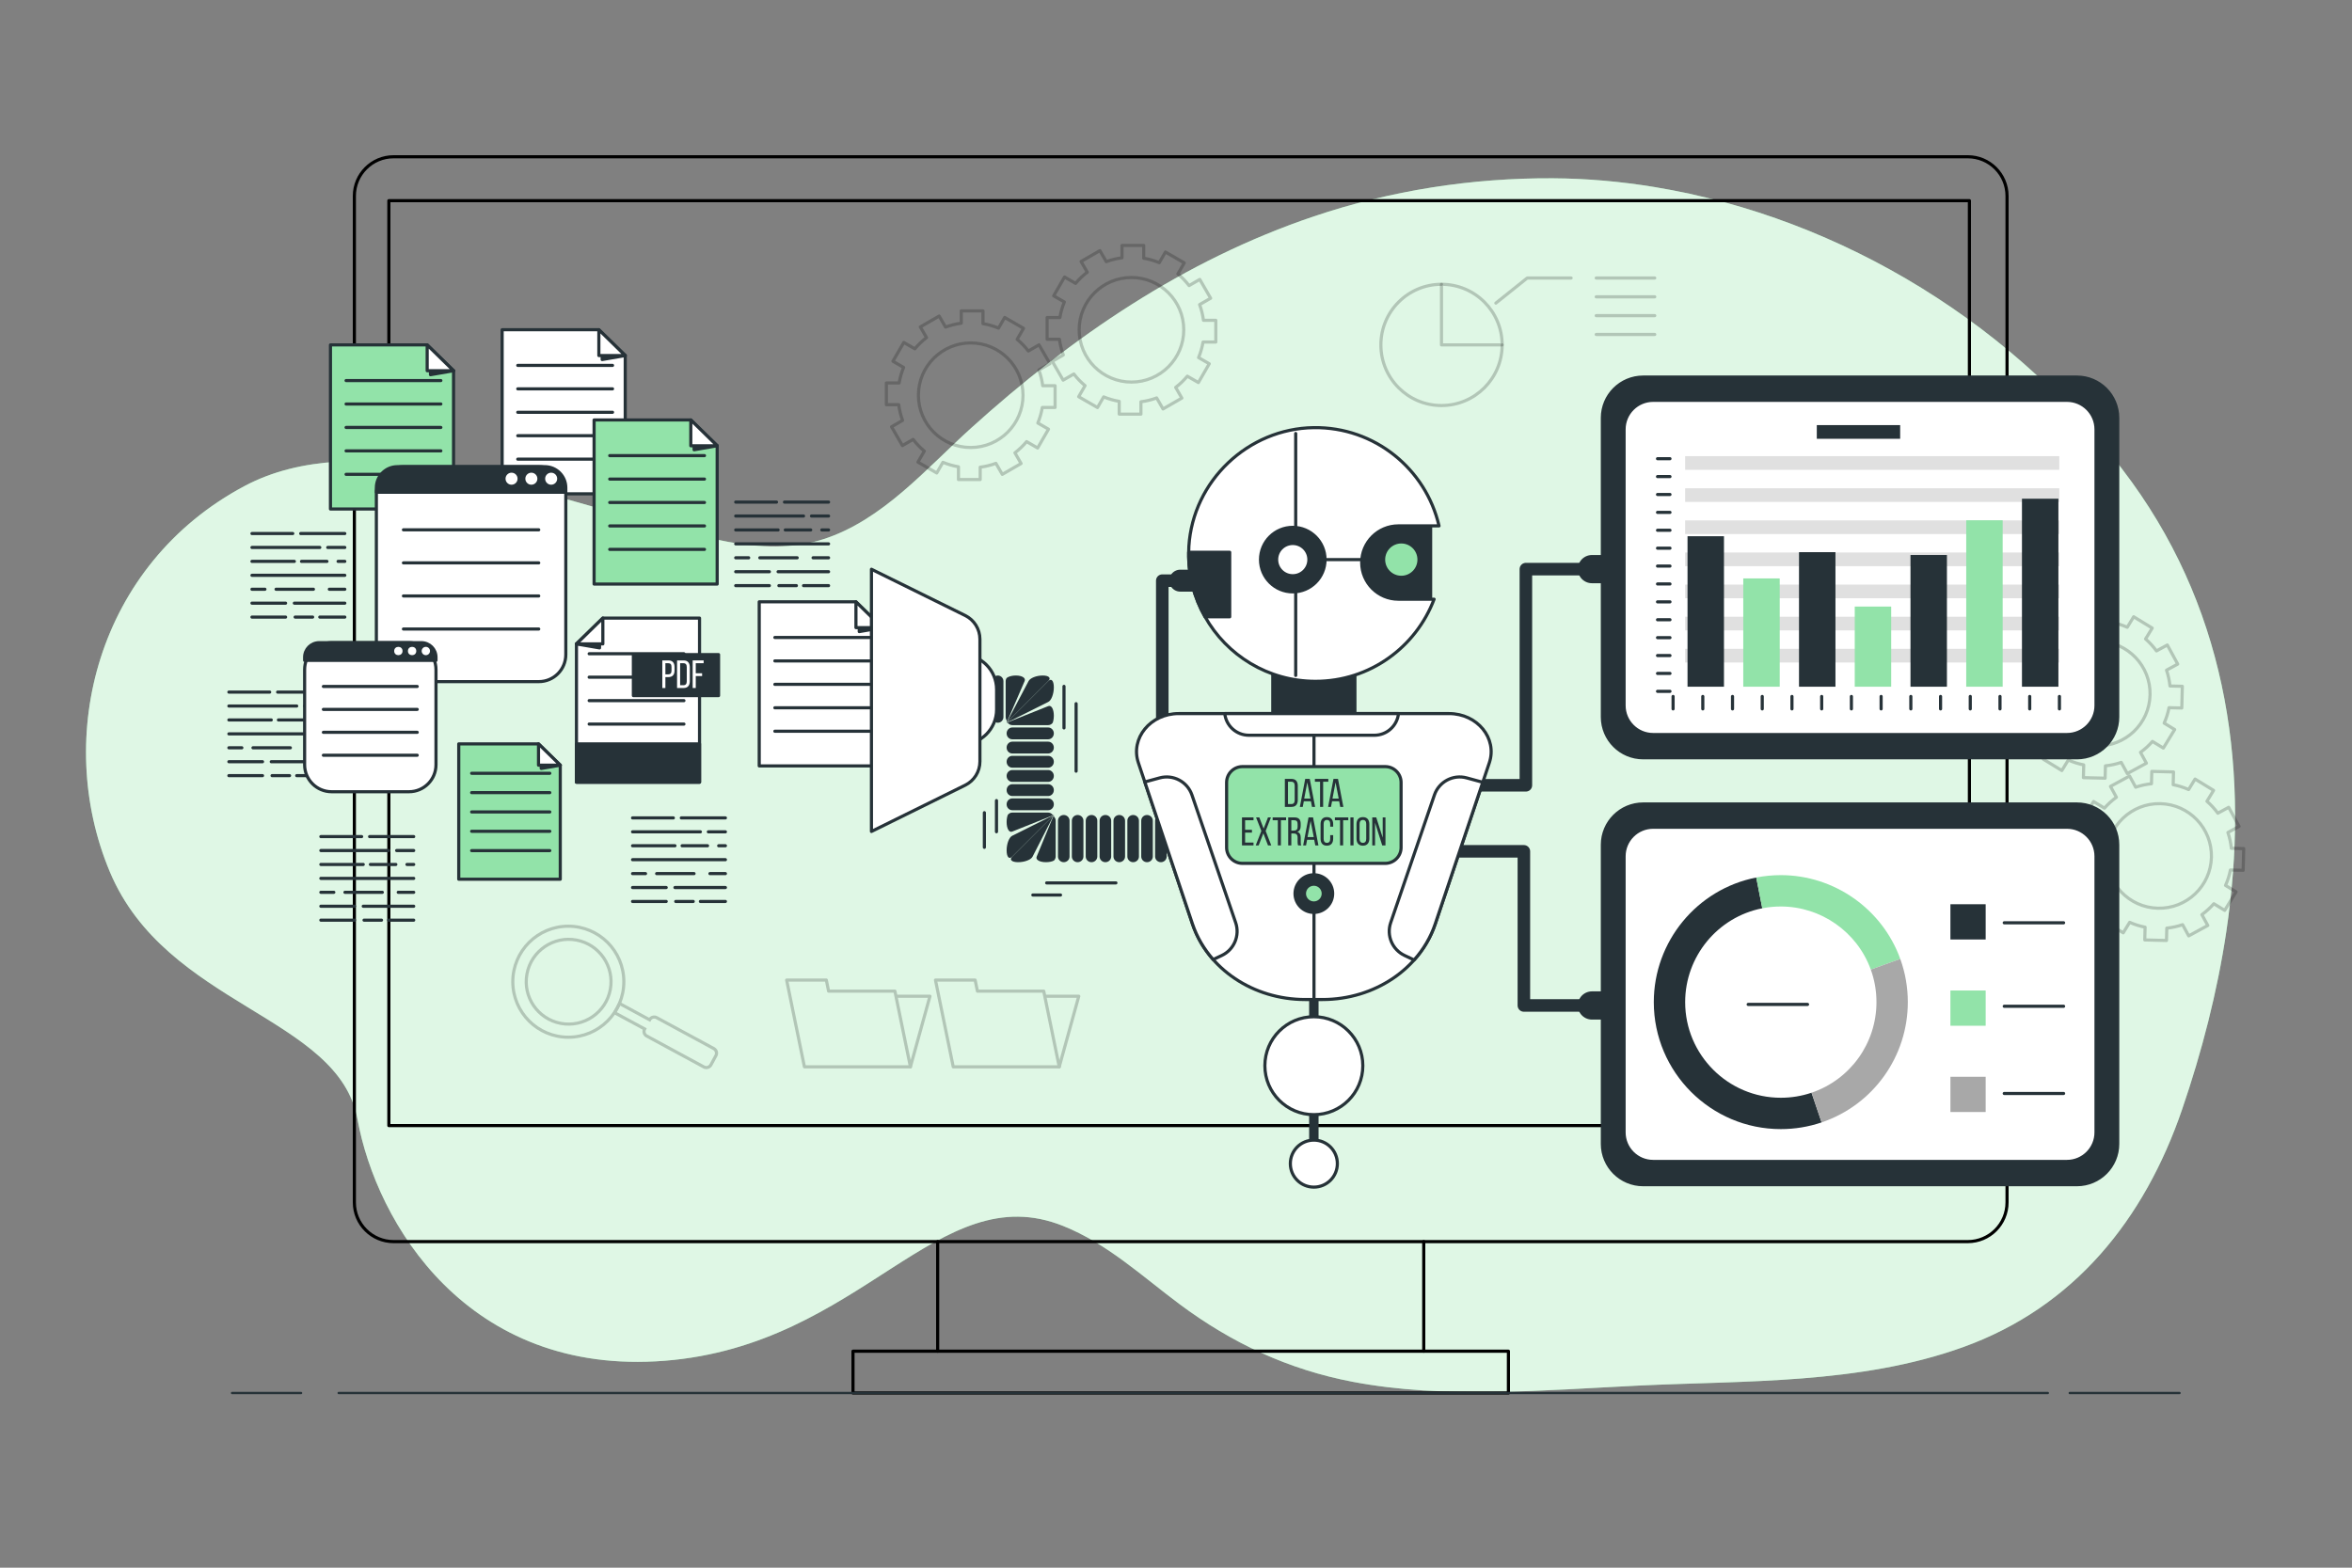
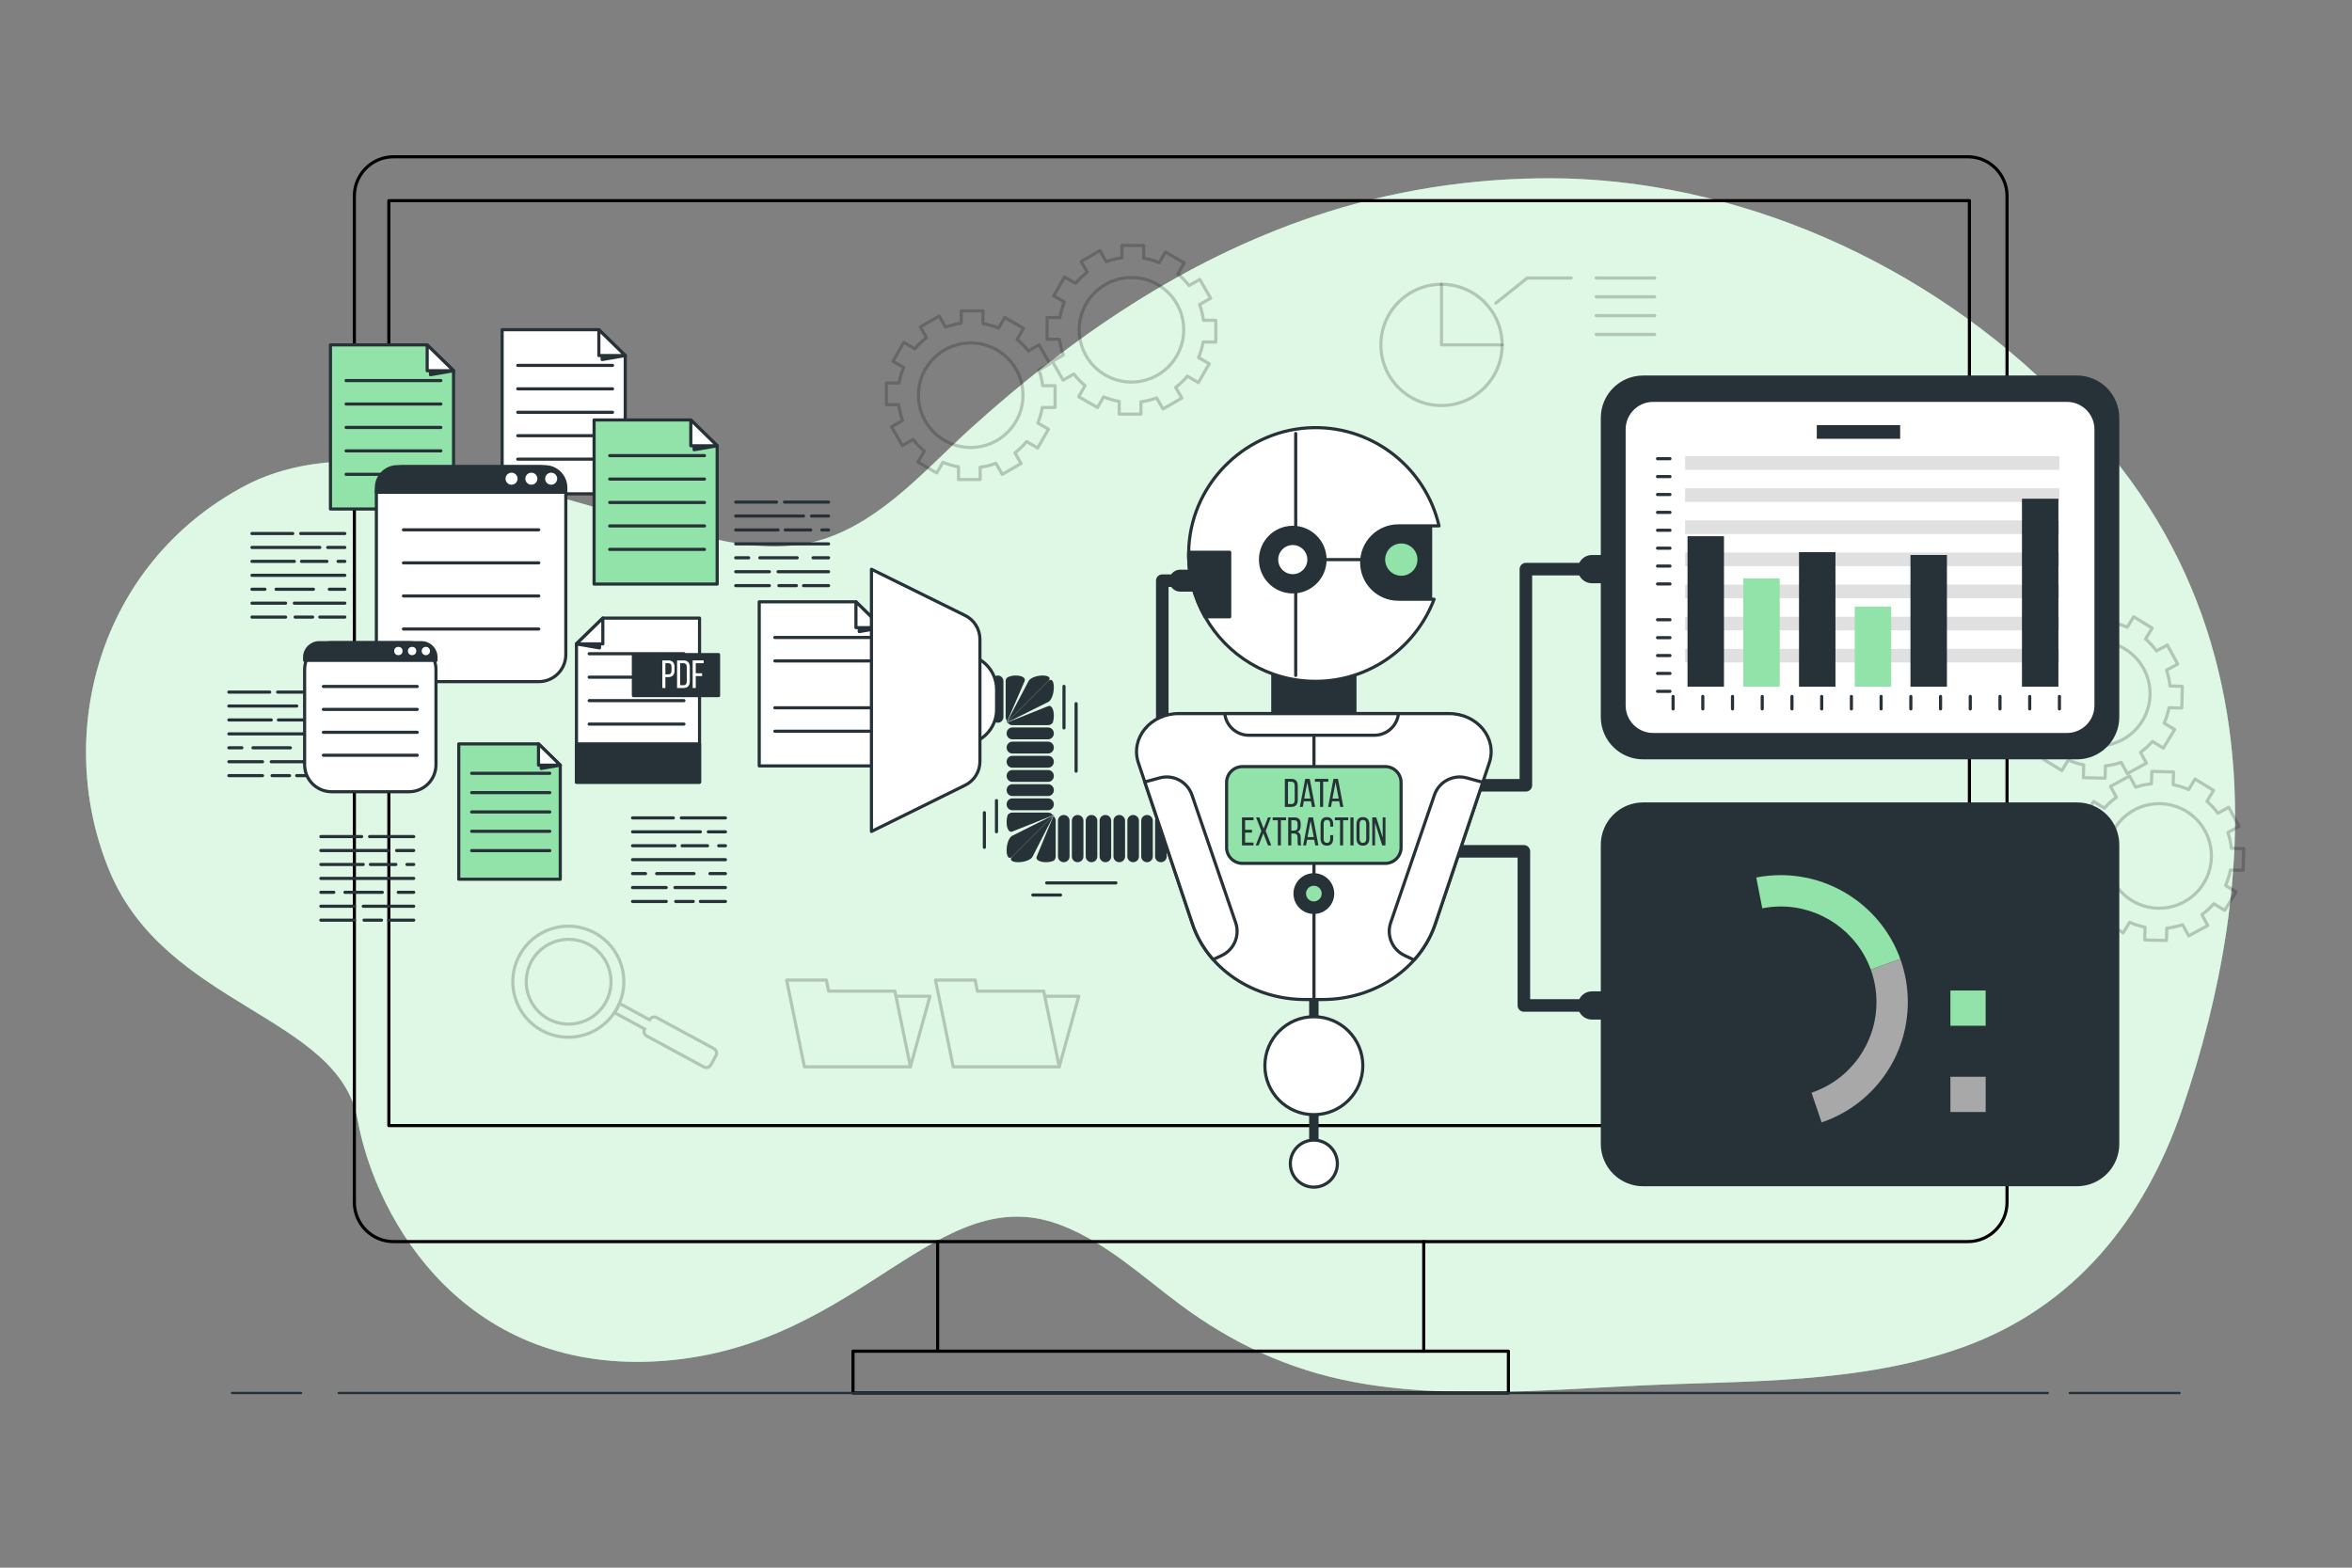
<svg xmlns="http://www.w3.org/2000/svg" version="1.1" x="0px" y="0px" viewBox="0 0 750 500" style="enable-background:new 0 0 750 500;" xml:space="preserve">
  <rect x="0" y="0" width="750" height="500" fill="#808080" stroke="none" />
  <g id="Background_Simple">
    <g>
      <path style="fill:#92E3A9;" d="M709.901,297.254c7.472-49.918,1.031-100.425-30.125-143.521    c-35.667-49.336-92.167-84.189-152.222-94.084c-10.7-1.763-21.533-2.723-32.378-2.785c-25.82-0.145-51.7,3.885-76.178,12.136    c-41.447,13.971-77.075,38.388-109.298,67.495c-14.307,12.923-28.278,29.453-47.234,35.506    c-19.666,6.279-40.824-1.798-59.962-6.741C166.544,155.972,113.798,135.959,78,155c-47,25-61,80-43,123s73,46,79,79s35,82,98,77    c62.999-5,86.999-58.998,126.998-43.001c14.067,5.626,25.121,15.981,37.093,24.914c16.666,12.436,34.751,20.904,55.271,24.805    c29.341,5.578,61.377,2.634,91.04,1.207c34.001-1.635,70.581-0.381,103.584-12.27c35.449-12.77,57.827-40.742,69.839-75.826    C702.149,335.356,707.043,316.348,709.901,297.254z" />
      <path style="opacity:0.7;fill:#FFFFFF;" d="M709.901,297.254c7.472-49.918,1.031-100.425-30.125-143.521    c-35.667-49.336-92.167-84.189-152.222-94.084c-10.7-1.763-21.533-2.723-32.378-2.785c-25.82-0.145-51.7,3.885-76.178,12.136    c-41.447,13.971-77.075,38.388-109.298,67.495c-14.307,12.923-28.278,29.453-47.234,35.506    c-19.666,6.279-40.824-1.798-59.962-6.741C166.544,155.972,113.798,135.959,78,155c-47,25-61,80-43,123s73,46,79,79s35,82,98,77    c62.999-5,86.999-58.998,126.998-43.001c14.067,5.626,25.121,15.981,37.093,24.914c16.666,12.436,34.751,20.904,55.271,24.805    c29.341,5.578,61.377,2.634,91.04,1.207c34.001-1.635,70.581-0.381,103.584-12.27c35.449-12.77,57.827-40.742,69.839-75.826    C702.149,335.356,707.043,316.348,709.901,297.254z" />
    </g>
  </g>
  <g id="Device">
    <g>
      <g>
        <path style="fill:none;stroke:#000000;stroke-linecap:round;stroke-linejoin:round;stroke-miterlimit:10;" d="M454,396h173.5     c6.9,0,12.5-5.6,12.5-12.5v-321c0-6.9-5.6-12.5-12.5-12.5h-502c-6.9,0-12.5,5.6-12.5,12.5v321c0,6.9,5.6,12.5,12.5,12.5H299" />
        <rect x="124" y="64" style="fill:none;stroke:#000000;stroke-linecap:round;stroke-linejoin:round;stroke-miterlimit:10;" width="504" height="295" />
        <rect x="299" y="396" style="fill:none;stroke:#000000;stroke-linecap:round;stroke-linejoin:round;stroke-miterlimit:10;" width="155" height="34.95" />
        <polyline style="fill:none;stroke:#000000;stroke-linecap:round;stroke-linejoin:round;stroke-miterlimit:10;" points="     454,430.95 481,430.95 481,444.29 272,444.29 272,430.95 299,430.95    " />
      </g>
    </g>
  </g>
  <g id="Data">
    <g>
      <g>
        <g>
          <polygon style="fill:#FFFFFF;stroke:#263238;stroke-linecap:round;stroke-linejoin:round;stroke-miterlimit:10;" points="      199.372,157.503 160.122,157.503 160.122,105.169 190.962,105.169 199.372,113.387     " />
          <polygon style="fill:#263238;stroke:#263238;stroke-linecap:round;stroke-linejoin:round;stroke-miterlimit:10;" points="      192.016,112.528 192.016,114.671 199.372,113.398     " />
          <polygon style="fill:#FFFFFF;stroke:#263238;stroke-linecap:round;stroke-linejoin:round;stroke-miterlimit:10;" points="      190.962,105.169 190.962,113.398 199.372,113.398     " />
          <line style="fill:none;stroke:#263238;stroke-linecap:round;stroke-linejoin:round;stroke-miterlimit:10;" x1="165.106" y1="116.54" x2="195.322" y2="116.54" />
          <line style="fill:none;stroke:#263238;stroke-linecap:round;stroke-linejoin:round;stroke-miterlimit:10;" x1="165.106" y1="124.016" x2="195.322" y2="124.016" />
          <line style="fill:none;stroke:#263238;stroke-linecap:round;stroke-linejoin:round;stroke-miterlimit:10;" x1="165.106" y1="131.492" x2="195.322" y2="131.492" />
          <line style="fill:none;stroke:#263238;stroke-linecap:round;stroke-linejoin:round;stroke-miterlimit:10;" x1="165.106" y1="138.969" x2="195.322" y2="138.969" />
          <line style="fill:none;stroke:#263238;stroke-linecap:round;stroke-linejoin:round;stroke-miterlimit:10;" x1="165.106" y1="146.445" x2="195.322" y2="146.445" />
        </g>
        <g>
          <line style="fill:none;stroke:#263238;stroke-linecap:round;stroke-linejoin:round;stroke-miterlimit:10;" x1="88.529" y1="220.737" x2="102.592" y2="220.737" />
          <line style="fill:none;stroke:#263238;stroke-linecap:round;stroke-linejoin:round;stroke-miterlimit:10;" x1="72.985" y1="220.737" x2="85.994" y2="220.737" />
          <line style="fill:none;stroke:#263238;stroke-linecap:round;stroke-linejoin:round;stroke-miterlimit:10;" x1="97.15" y1="225.178" x2="102.592" y2="225.178" />
          <line style="fill:none;stroke:#263238;stroke-linecap:round;stroke-linejoin:round;stroke-miterlimit:10;" x1="72.985" y1="225.178" x2="94.615" y2="225.178" />
          <line style="fill:none;stroke:#263238;stroke-linecap:round;stroke-linejoin:round;stroke-miterlimit:10;" x1="100.446" y1="229.619" x2="102.592" y2="229.619" />
          <line style="fill:none;stroke:#263238;stroke-linecap:round;stroke-linejoin:round;stroke-miterlimit:10;" x1="88.783" y1="229.619" x2="96.897" y2="229.619" />
          <line style="fill:none;stroke:#263238;stroke-linecap:round;stroke-linejoin:round;stroke-miterlimit:10;" x1="72.985" y1="229.619" x2="86.501" y2="229.619" />
          <line style="fill:none;stroke:#263238;stroke-linecap:round;stroke-linejoin:round;stroke-miterlimit:10;" x1="72.985" y1="234.06" x2="102.592" y2="234.06" />
          <line style="fill:none;stroke:#263238;stroke-linecap:round;stroke-linejoin:round;stroke-miterlimit:10;" x1="97.657" y1="238.501" x2="102.592" y2="238.501" />
          <line style="fill:none;stroke:#263238;stroke-linecap:round;stroke-linejoin:round;stroke-miterlimit:10;" x1="80.669" y1="238.501" x2="92.586" y2="238.501" />
          <line style="fill:none;stroke:#263238;stroke-linecap:round;stroke-linejoin:round;stroke-miterlimit:10;" x1="72.985" y1="238.501" x2="77.119" y2="238.501" />
          <line style="fill:none;stroke:#263238;stroke-linecap:round;stroke-linejoin:round;stroke-miterlimit:10;" x1="86.501" y1="242.942" x2="102.592" y2="242.942" />
          <line style="fill:none;stroke:#263238;stroke-linecap:round;stroke-linejoin:round;stroke-miterlimit:10;" x1="72.985" y1="242.942" x2="83.712" y2="242.942" />
          <line style="fill:none;stroke:#263238;stroke-linecap:round;stroke-linejoin:round;stroke-miterlimit:10;" x1="94.615" y1="247.383" x2="102.592" y2="247.383" />
          <line style="fill:none;stroke:#263238;stroke-linecap:round;stroke-linejoin:round;stroke-miterlimit:10;" x1="86.755" y1="247.383" x2="92.333" y2="247.383" />
          <line style="fill:none;stroke:#263238;stroke-linecap:round;stroke-linejoin:round;stroke-miterlimit:10;" x1="72.985" y1="247.383" x2="83.712" y2="247.383" />
        </g>
        <g>
          <polygon style="fill:#92E3A9;stroke:#263238;stroke-linecap:round;stroke-linejoin:round;stroke-miterlimit:10;" points="      178.657,280.417 146.287,280.417 146.287,237.257 171.721,237.257 178.657,244.034     " />
          <polygon style="fill:#263238;stroke:#263238;stroke-linecap:round;stroke-linejoin:round;stroke-miterlimit:10;" points="      172.591,243.326 172.591,245.092 178.657,244.043     " />
          <polygon style="fill:#FFFFFF;stroke:#263238;stroke-linecap:round;stroke-linejoin:round;stroke-miterlimit:10;" points="      171.721,237.257 171.721,244.043 178.657,244.043     " />
          <line style="fill:none;stroke:#263238;stroke-linecap:round;stroke-linejoin:round;stroke-miterlimit:10;" x1="150.398" y1="246.634" x2="175.318" y2="246.634" />
          <line style="fill:none;stroke:#263238;stroke-linecap:round;stroke-linejoin:round;stroke-miterlimit:10;" x1="150.398" y1="252.8" x2="175.318" y2="252.8" />
          <line style="fill:none;stroke:#263238;stroke-linecap:round;stroke-linejoin:round;stroke-miterlimit:10;" x1="150.398" y1="258.965" x2="175.318" y2="258.965" />
          <line style="fill:none;stroke:#263238;stroke-linecap:round;stroke-linejoin:round;stroke-miterlimit:10;" x1="150.398" y1="265.131" x2="175.318" y2="265.131" />
          <line style="fill:none;stroke:#263238;stroke-linecap:round;stroke-linejoin:round;stroke-miterlimit:10;" x1="150.398" y1="271.297" x2="175.318" y2="271.297" />
        </g>
        <g>
          <polygon style="fill:#92E3A9;stroke:#263238;stroke-linecap:round;stroke-linejoin:round;stroke-miterlimit:10;" points="      144.627,162.341 105.376,162.341 105.376,110.007 136.216,110.007 144.627,118.224     " />
          <polygon style="fill:#263238;stroke:#263238;stroke-linecap:round;stroke-linejoin:round;stroke-miterlimit:10;" points="      137.271,117.366 137.271,119.508 144.627,118.235     " />
          <polygon style="fill:#FFFFFF;stroke:#263238;stroke-linecap:round;stroke-linejoin:round;stroke-miterlimit:10;" points="      136.216,110.007 136.216,118.235 144.627,118.235     " />
          <line style="fill:none;stroke:#263238;stroke-linecap:round;stroke-linejoin:round;stroke-miterlimit:10;" x1="110.36" y1="121.377" x2="140.577" y2="121.377" />
          <line style="fill:none;stroke:#263238;stroke-linecap:round;stroke-linejoin:round;stroke-miterlimit:10;" x1="110.36" y1="128.853" x2="140.577" y2="128.853" />
          <line style="fill:none;stroke:#263238;stroke-linecap:round;stroke-linejoin:round;stroke-miterlimit:10;" x1="110.36" y1="136.33" x2="140.577" y2="136.33" />
          <line style="fill:none;stroke:#263238;stroke-linecap:round;stroke-linejoin:round;stroke-miterlimit:10;" x1="110.36" y1="143.806" x2="140.577" y2="143.806" />
          <line style="fill:none;stroke:#263238;stroke-linecap:round;stroke-linejoin:round;stroke-miterlimit:10;" x1="110.36" y1="151.282" x2="140.577" y2="151.282" />
        </g>
        <g>
          <polygon style="fill:#92E3A9;stroke:#263238;stroke-linecap:round;stroke-linejoin:round;stroke-miterlimit:10;" points="      228.692,186.28 189.441,186.28 189.441,133.945 220.281,133.945 228.692,142.163     " />
          <polygon style="fill:#263238;stroke:#263238;stroke-linecap:round;stroke-linejoin:round;stroke-miterlimit:10;" points="      221.336,141.304 221.336,143.447 228.692,142.174     " />
          <polygon style="fill:#FFFFFF;stroke:#263238;stroke-linecap:round;stroke-linejoin:round;stroke-miterlimit:10;" points="      220.281,133.945 220.281,142.174 228.692,142.174     " />
          <line style="fill:none;stroke:#263238;stroke-linecap:round;stroke-linejoin:round;stroke-miterlimit:10;" x1="194.425" y1="145.316" x2="224.642" y2="145.316" />
          <line style="fill:none;stroke:#263238;stroke-linecap:round;stroke-linejoin:round;stroke-miterlimit:10;" x1="194.425" y1="152.792" x2="224.642" y2="152.792" />
          <line style="fill:none;stroke:#263238;stroke-linecap:round;stroke-linejoin:round;stroke-miterlimit:10;" x1="194.425" y1="160.268" x2="224.642" y2="160.268" />
          <line style="fill:none;stroke:#263238;stroke-linecap:round;stroke-linejoin:round;stroke-miterlimit:10;" x1="194.425" y1="167.745" x2="224.642" y2="167.745" />
          <line style="fill:none;stroke:#263238;stroke-linecap:round;stroke-linejoin:round;stroke-miterlimit:10;" x1="194.425" y1="175.221" x2="224.642" y2="175.221" />
        </g>
        <g>
          <polygon style="fill:#FFFFFF;stroke:#263238;stroke-linecap:round;stroke-linejoin:round;stroke-miterlimit:10;" points="      281.35,244.279 242.1,244.279 242.1,191.945 272.94,191.945 281.35,200.163     " />
          <polygon style="fill:#263238;stroke:#263238;stroke-linecap:round;stroke-linejoin:round;stroke-miterlimit:10;" points="      273.995,199.304 273.995,201.447 281.35,200.174     " />
          <polygon style="fill:#FFFFFF;stroke:#263238;stroke-linecap:round;stroke-linejoin:round;stroke-miterlimit:10;" points="      272.94,191.945 272.94,200.174 281.35,200.174     " />
          <line style="fill:none;stroke:#263238;stroke-linecap:round;stroke-linejoin:round;stroke-miterlimit:10;" x1="247.084" y1="203.316" x2="277.301" y2="203.316" />
          <line style="fill:none;stroke:#263238;stroke-linecap:round;stroke-linejoin:round;stroke-miterlimit:10;" x1="247.084" y1="210.792" x2="277.301" y2="210.792" />
-           <line style="fill:none;stroke:#263238;stroke-linecap:round;stroke-linejoin:round;stroke-miterlimit:10;" x1="247.084" y1="218.268" x2="277.301" y2="218.268" />
          <line style="fill:none;stroke:#263238;stroke-linecap:round;stroke-linejoin:round;stroke-miterlimit:10;" x1="247.084" y1="225.745" x2="277.301" y2="225.745" />
          <line style="fill:none;stroke:#263238;stroke-linecap:round;stroke-linejoin:round;stroke-miterlimit:10;" x1="247.084" y1="233.221" x2="277.301" y2="233.221" />
        </g>
        <g>
          <path style="fill:#FFFFFF;stroke:#263238;stroke-linecap:round;stroke-linejoin:round;stroke-miterlimit:10;" d="      M171.814,217.398h-43.192c-4.753,0-8.607-3.853-8.607-8.607v-51.342c0-4.753,3.853-8.607,8.607-8.607h43.192      c4.753,0,8.607,3.854,8.607,8.607v51.342C180.421,213.545,176.568,217.398,171.814,217.398z" />
          <path style="fill:#263238;stroke:#263238;stroke-linecap:round;stroke-linejoin:round;stroke-miterlimit:10;" d="      M173.71,148.842h-46.982c-3.707,0-6.712,3.005-6.712,6.712v1.438h60.406v-1.438C180.421,151.847,177.416,148.842,173.71,148.842      z" />
          <line style="fill:none;stroke:#263238;stroke-linecap:round;stroke-linejoin:round;stroke-miterlimit:10;" x1="128.645" y1="168.977" x2="171.792" y2="168.977" />
          <line style="fill:none;stroke:#263238;stroke-linecap:round;stroke-linejoin:round;stroke-miterlimit:10;" x1="128.645" y1="179.525" x2="171.792" y2="179.525" />
          <line style="fill:none;stroke:#263238;stroke-linecap:round;stroke-linejoin:round;stroke-miterlimit:10;" x1="128.645" y1="190.072" x2="171.792" y2="190.072" />
          <line style="fill:none;stroke:#263238;stroke-linecap:round;stroke-linejoin:round;stroke-miterlimit:10;" x1="128.645" y1="200.619" x2="171.792" y2="200.619" />
          <path style="fill:#FFFFFF;" d="M165.04,152.678c0-1.059-0.859-1.918-1.918-1.918c-1.059,0-1.918,0.858-1.918,1.918      c0,1.059,0.859,1.918,1.918,1.918C164.182,154.595,165.04,153.737,165.04,152.678z" />
          <path style="fill:#FFFFFF;" d="M171.357,152.678c0-1.059-0.858-1.918-1.918-1.918c-1.059,0-1.918,0.858-1.918,1.918      c0,1.059,0.859,1.918,1.918,1.918C170.499,154.595,171.357,153.737,171.357,152.678z" />
          <path style="fill:#FFFFFF;" d="M177.674,152.678c0-1.059-0.858-1.918-1.918-1.918c-1.059,0-1.918,0.858-1.918,1.918      c0,1.059,0.859,1.918,1.918,1.918C176.816,154.595,177.674,153.737,177.674,152.678z" />
        </g>
        <g>
          <path style="fill:#FFFFFF;stroke:#263238;stroke-linecap:round;stroke-linejoin:round;stroke-miterlimit:10;" d="      M130.418,252.516h-24.676c-4.753,0-8.607-3.854-8.607-8.607v-30.327c0-4.754,3.854-8.607,8.607-8.607h24.676      c4.753,0,8.607,3.854,8.607,8.607v30.327C139.025,248.663,135.171,252.516,130.418,252.516z" />
          <path style="fill:#263238;stroke:#263238;stroke-linecap:round;stroke-linejoin:round;stroke-miterlimit:10;" d="      M134.37,204.975H101.79c-2.571,0-4.654,2.084-4.654,4.654v0.997h41.889v-0.997C139.025,207.059,136.941,204.975,134.37,204.975z      " />
          <line style="fill:none;stroke:#263238;stroke-linecap:round;stroke-linejoin:round;stroke-miterlimit:10;" x1="103.119" y1="218.938" x2="133.041" y2="218.938" />
          <line style="fill:none;stroke:#263238;stroke-linecap:round;stroke-linejoin:round;stroke-miterlimit:10;" x1="103.119" y1="226.252" x2="133.041" y2="226.252" />
          <line style="fill:none;stroke:#263238;stroke-linecap:round;stroke-linejoin:round;stroke-miterlimit:10;" x1="103.119" y1="233.566" x2="133.041" y2="233.566" />
          <line style="fill:none;stroke:#263238;stroke-linecap:round;stroke-linejoin:round;stroke-miterlimit:10;" x1="103.119" y1="240.88" x2="133.041" y2="240.88" />
          <circle style="fill:#FFFFFF;" cx="127.029" cy="207.635" r="1.33" />
          <circle style="fill:#FFFFFF;" cx="131.409" cy="207.635" r="1.33" />
          <path style="fill:#FFFFFF;" d="M137.12,207.635c0-0.734-0.595-1.33-1.33-1.33c-0.734,0-1.33,0.595-1.33,1.33      c0,0.734,0.595,1.33,1.33,1.33C136.524,208.965,137.12,208.369,137.12,207.635z" />
        </g>
        <g>
          <line style="fill:none;stroke:#263238;stroke-linecap:round;stroke-linejoin:round;stroke-miterlimit:10;" x1="117.857" y1="266.828" x2="131.92" y2="266.828" />
          <line style="fill:none;stroke:#263238;stroke-linecap:round;stroke-linejoin:round;stroke-miterlimit:10;" x1="102.313" y1="266.828" x2="115.322" y2="266.828" />
          <line style="fill:none;stroke:#263238;stroke-linecap:round;stroke-linejoin:round;stroke-miterlimit:10;" x1="126.478" y1="271.27" x2="131.92" y2="271.27" />
          <line style="fill:none;stroke:#263238;stroke-linecap:round;stroke-linejoin:round;stroke-miterlimit:10;" x1="102.313" y1="271.27" x2="123.942" y2="271.27" />
          <line style="fill:none;stroke:#263238;stroke-linecap:round;stroke-linejoin:round;stroke-miterlimit:10;" x1="129.774" y1="275.711" x2="131.92" y2="275.711" />
          <line style="fill:none;stroke:#263238;stroke-linecap:round;stroke-linejoin:round;stroke-miterlimit:10;" x1="118.111" y1="275.711" x2="126.224" y2="275.711" />
          <line style="fill:none;stroke:#263238;stroke-linecap:round;stroke-linejoin:round;stroke-miterlimit:10;" x1="102.313" y1="275.711" x2="115.829" y2="275.711" />
          <line style="fill:none;stroke:#263238;stroke-linecap:round;stroke-linejoin:round;stroke-miterlimit:10;" x1="102.313" y1="280.151" x2="131.92" y2="280.151" />
          <line style="fill:none;stroke:#263238;stroke-linecap:round;stroke-linejoin:round;stroke-miterlimit:10;" x1="126.985" y1="284.592" x2="131.92" y2="284.592" />
          <line style="fill:none;stroke:#263238;stroke-linecap:round;stroke-linejoin:round;stroke-miterlimit:10;" x1="109.997" y1="284.592" x2="121.914" y2="284.592" />
          <line style="fill:none;stroke:#263238;stroke-linecap:round;stroke-linejoin:round;stroke-miterlimit:10;" x1="102.313" y1="284.592" x2="106.447" y2="284.592" />
          <line style="fill:none;stroke:#263238;stroke-linecap:round;stroke-linejoin:round;stroke-miterlimit:10;" x1="115.829" y1="289.034" x2="131.92" y2="289.034" />
          <line style="fill:none;stroke:#263238;stroke-linecap:round;stroke-linejoin:round;stroke-miterlimit:10;" x1="102.313" y1="289.034" x2="113.04" y2="289.034" />
          <line style="fill:none;stroke:#263238;stroke-linecap:round;stroke-linejoin:round;stroke-miterlimit:10;" x1="123.942" y1="293.474" x2="131.92" y2="293.474" />
          <line style="fill:none;stroke:#263238;stroke-linecap:round;stroke-linejoin:round;stroke-miterlimit:10;" x1="116.082" y1="293.474" x2="121.66" y2="293.474" />
          <line style="fill:none;stroke:#263238;stroke-linecap:round;stroke-linejoin:round;stroke-miterlimit:10;" x1="102.313" y1="293.474" x2="113.04" y2="293.474" />
        </g>
        <g>
          <line style="fill:none;stroke:#263238;stroke-linecap:round;stroke-linejoin:round;stroke-miterlimit:10;" x1="217.254" y1="260.865" x2="231.317" y2="260.865" />
          <line style="fill:none;stroke:#263238;stroke-linecap:round;stroke-linejoin:round;stroke-miterlimit:10;" x1="201.71" y1="260.865" x2="214.719" y2="260.865" />
          <line style="fill:none;stroke:#263238;stroke-linecap:round;stroke-linejoin:round;stroke-miterlimit:10;" x1="225.875" y1="265.306" x2="231.317" y2="265.306" />
          <line style="fill:none;stroke:#263238;stroke-linecap:round;stroke-linejoin:round;stroke-miterlimit:10;" x1="201.71" y1="265.306" x2="223.339" y2="265.306" />
          <line style="fill:none;stroke:#263238;stroke-linecap:round;stroke-linejoin:round;stroke-miterlimit:10;" x1="229.171" y1="269.747" x2="231.317" y2="269.747" />
          <line style="fill:none;stroke:#263238;stroke-linecap:round;stroke-linejoin:round;stroke-miterlimit:10;" x1="217.508" y1="269.747" x2="225.621" y2="269.747" />
          <line style="fill:none;stroke:#263238;stroke-linecap:round;stroke-linejoin:round;stroke-miterlimit:10;" x1="201.71" y1="269.747" x2="215.226" y2="269.747" />
          <line style="fill:none;stroke:#263238;stroke-linecap:round;stroke-linejoin:round;stroke-miterlimit:10;" x1="201.71" y1="274.188" x2="231.317" y2="274.188" />
          <line style="fill:none;stroke:#263238;stroke-linecap:round;stroke-linejoin:round;stroke-miterlimit:10;" x1="226.382" y1="278.629" x2="231.317" y2="278.629" />
          <line style="fill:none;stroke:#263238;stroke-linecap:round;stroke-linejoin:round;stroke-miterlimit:10;" x1="209.394" y1="278.629" x2="221.311" y2="278.629" />
          <line style="fill:none;stroke:#263238;stroke-linecap:round;stroke-linejoin:round;stroke-miterlimit:10;" x1="201.71" y1="278.629" x2="205.844" y2="278.629" />
          <line style="fill:none;stroke:#263238;stroke-linecap:round;stroke-linejoin:round;stroke-miterlimit:10;" x1="215.226" y1="283.07" x2="231.317" y2="283.07" />
          <line style="fill:none;stroke:#263238;stroke-linecap:round;stroke-linejoin:round;stroke-miterlimit:10;" x1="201.71" y1="283.07" x2="212.437" y2="283.07" />
          <line style="fill:none;stroke:#263238;stroke-linecap:round;stroke-linejoin:round;stroke-miterlimit:10;" x1="223.339" y1="287.511" x2="231.317" y2="287.511" />
          <line style="fill:none;stroke:#263238;stroke-linecap:round;stroke-linejoin:round;stroke-miterlimit:10;" x1="215.479" y1="287.511" x2="221.057" y2="287.511" />
          <line style="fill:none;stroke:#263238;stroke-linecap:round;stroke-linejoin:round;stroke-miterlimit:10;" x1="201.71" y1="287.511" x2="212.437" y2="287.511" />
        </g>
        <g>
          <line style="fill:none;stroke:#263238;stroke-linecap:round;stroke-linejoin:round;stroke-miterlimit:10;" x1="250.147" y1="160.138" x2="264.21" y2="160.138" />
          <line style="fill:none;stroke:#263238;stroke-linecap:round;stroke-linejoin:round;stroke-miterlimit:10;" x1="234.603" y1="160.138" x2="247.612" y2="160.138" />
          <line style="fill:none;stroke:#263238;stroke-linecap:round;stroke-linejoin:round;stroke-miterlimit:10;" x1="258.768" y1="164.579" x2="264.21" y2="164.579" />
          <line style="fill:none;stroke:#263238;stroke-linecap:round;stroke-linejoin:round;stroke-miterlimit:10;" x1="234.603" y1="164.579" x2="256.232" y2="164.579" />
          <line style="fill:none;stroke:#263238;stroke-linecap:round;stroke-linejoin:round;stroke-miterlimit:10;" x1="262.064" y1="169.02" x2="264.21" y2="169.02" />
          <line style="fill:none;stroke:#263238;stroke-linecap:round;stroke-linejoin:round;stroke-miterlimit:10;" x1="250.401" y1="169.02" x2="258.514" y2="169.02" />
          <line style="fill:none;stroke:#263238;stroke-linecap:round;stroke-linejoin:round;stroke-miterlimit:10;" x1="234.603" y1="169.02" x2="248.119" y2="169.02" />
          <line style="fill:none;stroke:#263238;stroke-linecap:round;stroke-linejoin:round;stroke-miterlimit:10;" x1="234.603" y1="173.461" x2="264.21" y2="173.461" />
          <line style="fill:none;stroke:#263238;stroke-linecap:round;stroke-linejoin:round;stroke-miterlimit:10;" x1="259.275" y1="177.902" x2="264.21" y2="177.902" />
          <line style="fill:none;stroke:#263238;stroke-linecap:round;stroke-linejoin:round;stroke-miterlimit:10;" x1="242.287" y1="177.902" x2="254.204" y2="177.902" />
          <line style="fill:none;stroke:#263238;stroke-linecap:round;stroke-linejoin:round;stroke-miterlimit:10;" x1="234.603" y1="177.902" x2="238.737" y2="177.902" />
          <line style="fill:none;stroke:#263238;stroke-linecap:round;stroke-linejoin:round;stroke-miterlimit:10;" x1="248.119" y1="182.343" x2="264.21" y2="182.343" />
          <line style="fill:none;stroke:#263238;stroke-linecap:round;stroke-linejoin:round;stroke-miterlimit:10;" x1="234.603" y1="182.343" x2="245.33" y2="182.343" />
          <line style="fill:none;stroke:#263238;stroke-linecap:round;stroke-linejoin:round;stroke-miterlimit:10;" x1="256.232" y1="186.784" x2="264.21" y2="186.784" />
          <line style="fill:none;stroke:#263238;stroke-linecap:round;stroke-linejoin:round;stroke-miterlimit:10;" x1="248.372" y1="186.784" x2="253.951" y2="186.784" />
          <line style="fill:none;stroke:#263238;stroke-linecap:round;stroke-linejoin:round;stroke-miterlimit:10;" x1="234.603" y1="186.784" x2="245.33" y2="186.784" />
        </g>
        <g>
          <line style="fill:none;stroke:#263238;stroke-linecap:round;stroke-linejoin:round;stroke-miterlimit:10;" x1="95.889" y1="170.167" x2="109.951" y2="170.167" />
          <line style="fill:none;stroke:#263238;stroke-linecap:round;stroke-linejoin:round;stroke-miterlimit:10;" x1="80.345" y1="170.167" x2="93.353" y2="170.167" />
          <line style="fill:none;stroke:#263238;stroke-linecap:round;stroke-linejoin:round;stroke-miterlimit:10;" x1="104.509" y1="174.608" x2="109.951" y2="174.608" />
          <line style="fill:none;stroke:#263238;stroke-linecap:round;stroke-linejoin:round;stroke-miterlimit:10;" x1="80.345" y1="174.608" x2="101.974" y2="174.608" />
          <line style="fill:none;stroke:#263238;stroke-linecap:round;stroke-linejoin:round;stroke-miterlimit:10;" x1="107.806" y1="179.049" x2="109.951" y2="179.049" />
          <line style="fill:none;stroke:#263238;stroke-linecap:round;stroke-linejoin:round;stroke-miterlimit:10;" x1="96.142" y1="179.049" x2="104.256" y2="179.049" />
          <line style="fill:none;stroke:#263238;stroke-linecap:round;stroke-linejoin:round;stroke-miterlimit:10;" x1="80.345" y1="179.049" x2="93.86" y2="179.049" />
          <line style="fill:none;stroke:#263238;stroke-linecap:round;stroke-linejoin:round;stroke-miterlimit:10;" x1="80.345" y1="183.49" x2="109.951" y2="183.49" />
          <line style="fill:none;stroke:#263238;stroke-linecap:round;stroke-linejoin:round;stroke-miterlimit:10;" x1="105.017" y1="187.931" x2="109.951" y2="187.931" />
          <line style="fill:none;stroke:#263238;stroke-linecap:round;stroke-linejoin:round;stroke-miterlimit:10;" x1="88.029" y1="187.931" x2="99.946" y2="187.931" />
          <line style="fill:none;stroke:#263238;stroke-linecap:round;stroke-linejoin:round;stroke-miterlimit:10;" x1="80.345" y1="187.931" x2="84.479" y2="187.931" />
          <line style="fill:none;stroke:#263238;stroke-linecap:round;stroke-linejoin:round;stroke-miterlimit:10;" x1="93.86" y1="192.372" x2="109.951" y2="192.372" />
          <line style="fill:none;stroke:#263238;stroke-linecap:round;stroke-linejoin:round;stroke-miterlimit:10;" x1="80.345" y1="192.372" x2="91.071" y2="192.372" />
          <line style="fill:none;stroke:#263238;stroke-linecap:round;stroke-linejoin:round;stroke-miterlimit:10;" x1="101.974" y1="196.813" x2="109.951" y2="196.813" />
          <line style="fill:none;stroke:#263238;stroke-linecap:round;stroke-linejoin:round;stroke-miterlimit:10;" x1="94.114" y1="196.813" x2="99.692" y2="196.813" />
          <line style="fill:none;stroke:#263238;stroke-linecap:round;stroke-linejoin:round;stroke-miterlimit:10;" x1="80.345" y1="196.813" x2="91.071" y2="196.813" />
        </g>
      </g>
      <g>
        <g>
          <polygon style="fill:#FFFFFF;stroke:#263238;stroke-linecap:round;stroke-linejoin:round;stroke-miterlimit:10;" points="      183.82,205.354 183.82,249.473 223.068,249.473 223.068,197.14 192.236,197.14     " />
          <polygon style="fill:#263238;stroke:#263238;stroke-linecap:round;stroke-linejoin:round;stroke-miterlimit:10;" points="      191.177,204.497 191.177,206.639 183.822,205.367     " />
          <polygon style="fill:#FFFFFF;stroke:#263238;stroke-linecap:round;stroke-linejoin:round;stroke-miterlimit:10;" points="      192.232,197.138 192.232,205.367 183.822,205.367     " />
          <line style="fill:none;stroke:#263238;stroke-linecap:round;stroke-linejoin:round;stroke-miterlimit:10;" x1="218.088" y1="208.509" x2="187.871" y2="208.509" />
          <line style="fill:none;stroke:#263238;stroke-linecap:round;stroke-linejoin:round;stroke-miterlimit:10;" x1="218.088" y1="215.985" x2="187.871" y2="215.985" />
          <line style="fill:none;stroke:#263238;stroke-linecap:round;stroke-linejoin:round;stroke-miterlimit:10;" x1="218.088" y1="223.461" x2="187.871" y2="223.461" />
          <line style="fill:none;stroke:#263238;stroke-linecap:round;stroke-linejoin:round;stroke-miterlimit:10;" x1="218.088" y1="230.938" x2="187.871" y2="230.938" />
        </g>
        <rect x="183.82" y="237.257" style="fill:#263238;stroke:#263238;stroke-linecap:round;stroke-linejoin:round;stroke-miterlimit:10;" width="39.248" height="12.217" />
        <rect x="201.973" y="208.777" style="fill:#263238;stroke:#263238;stroke-linecap:round;stroke-linejoin:round;stroke-miterlimit:10;" width="27.161" height="13.081" />
        <g>
          <path style="fill:#FFFFFF;" d="M213.121,210.632c1.384,0,1.975,0.817,1.975,2.151v1.056c0,1.396-0.654,2.126-2.05,2.126h-0.868      v3.472h-0.982v-8.804H213.121z M213.046,215.084c0.729,0,1.081-0.34,1.081-1.183v-1.169c0-0.805-0.289-1.207-1.006-1.207h-0.943      v3.56H213.046z" />
          <path style="fill:#FFFFFF;" d="M217.962,210.632c1.371,0,2,0.83,2,2.188v4.44c0,1.346-0.629,2.176-2,2.176H215.9v-8.804H217.962      z M217.95,218.543c0.704,0,1.044-0.44,1.044-1.245v-4.528c0-0.805-0.34-1.245-1.057-1.245h-1.056v7.018H217.95z" />
          <path style="fill:#FFFFFF;" d="M223.885,214.731v0.893h-2.025v3.811h-0.982v-8.804h3.497v0.893h-2.515v3.207H223.885z" />
        </g>
      </g>
    </g>
  </g>
  <g id="Graphics">
    <g>
      <path style="opacity:0.2;fill:none;stroke:#000000;stroke-linecap:round;stroke-linejoin:round;stroke-miterlimit:10;" d="    M693.083,246.204l-6.926-0.174l-0.099,3.938c-1.743,0.183-3.432,0.554-5.042,1.104l-1.943-3.57l-6.085,3.312l1.883,3.46    c-1.394,1.017-2.673,2.183-3.809,3.48l-3.472-2.123l-3.614,5.911l3.355,2.051c-0.692,1.556-1.214,3.204-1.551,4.922l-4.07-0.102    l-0.174,6.926l3.938,0.099c0.183,1.743,0.554,3.432,1.104,5.041l-3.569,1.943l3.312,6.085l3.46-1.883    c1.017,1.394,2.183,2.673,3.481,3.809l-2.123,3.472l5.911,3.614l2.051-3.355c1.556,0.692,3.205,1.214,4.922,1.551l-0.102,4.07    l6.926,0.174l0.099-3.938c1.743-0.183,3.432-0.554,5.042-1.104l1.943,3.57l6.085-3.312l-1.883-3.46    c1.394-1.017,2.673-2.183,3.809-3.48l3.472,2.123l3.614-5.911l-3.355-2.051c0.692-1.556,1.214-3.204,1.551-4.922l4.07,0.102    l0.174-6.926l-3.938-0.099c-0.183-1.743-0.554-3.432-1.104-5.041l3.569-1.943l-3.312-6.085l-3.46,1.883    c-1.017-1.394-2.183-2.673-3.48-3.809l2.123-3.472l-5.911-3.614l-2.051,3.355c-1.556-0.692-3.205-1.214-4.922-1.551    L693.083,246.204z M688.083,289.666c-9.207-0.232-16.483-7.883-16.252-17.09c0.231-9.207,7.883-16.483,17.09-16.252    c9.207,0.232,16.483,7.883,16.252,17.09C704.941,282.622,697.29,289.898,688.083,289.666z" />
      <path style="opacity:0.2;fill:none;stroke:#000000;stroke-linecap:round;stroke-linejoin:round;stroke-miterlimit:10;" d="    M673.513,194.44l-6.926-0.174l-0.099,3.938c-1.743,0.183-3.432,0.554-5.042,1.104l-1.943-3.569l-6.085,3.312l1.883,3.46    c-1.394,1.017-2.673,2.183-3.809,3.48l-3.472-2.123l-3.614,5.911l3.355,2.051c-0.692,1.556-1.214,3.204-1.551,4.922l-4.07-0.102    l-0.174,6.926l3.938,0.099c0.183,1.743,0.554,3.432,1.104,5.041l-3.57,1.943l3.312,6.085l3.46-1.883    c1.017,1.394,2.183,2.673,3.48,3.809l-2.123,3.473l5.911,3.614l2.051-3.355c1.556,0.692,3.204,1.214,4.922,1.551l-0.102,4.07    l6.926,0.174l0.099-3.938c1.743-0.183,3.432-0.554,5.041-1.104l1.943,3.57l6.085-3.312l-1.883-3.46    c1.394-1.017,2.673-2.183,3.809-3.48l3.473,2.123l3.614-5.911l-3.355-2.051c0.692-1.556,1.214-3.204,1.551-4.922l4.07,0.102    l0.174-6.926l-3.938-0.099c-0.183-1.743-0.554-3.432-1.104-5.042l3.57-1.943l-3.312-6.085l-3.459,1.883    c-1.017-1.394-2.183-2.673-3.481-3.809l2.123-3.472l-5.911-3.614l-2.051,3.355c-1.556-0.692-3.204-1.214-4.922-1.551    L673.513,194.44z M668.512,237.902c-9.207-0.231-16.483-7.883-16.252-17.09c0.232-9.207,7.883-16.483,17.09-16.252    c9.207,0.231,16.483,7.883,16.252,17.09C685.371,230.857,677.719,238.133,668.512,237.902z" />
    </g>
    <g>
      <path style="opacity:0.2;fill:none;stroke:#000000;stroke-linecap:round;stroke-linejoin:round;stroke-miterlimit:10;" d="    M336.439,129.956v-6.928h-3.939c-0.227-1.738-0.641-3.417-1.23-5.012l3.52-2.032l-3.464-6l-3.411,1.97    c-1.051-1.368-2.249-2.618-3.575-3.72l2.035-3.525l-6-3.464l-1.966,3.405c-1.573-0.652-3.234-1.133-4.96-1.427v-4.071h-6.928    v3.939c-1.738,0.227-3.417,0.641-5.012,1.231l-2.032-3.52l-6,3.464l1.97,3.411c-1.368,1.051-2.618,2.249-3.72,3.575l-3.525-2.035    l-3.464,6l3.405,1.966c-0.652,1.573-1.133,3.234-1.427,4.959h-4.071v6.928h3.939c0.227,1.738,0.641,3.417,1.23,5.012l-3.52,2.032    l3.464,6l3.411-1.969c1.051,1.368,2.249,2.618,3.575,3.72l-2.035,3.525l6,3.464l1.966-3.405c1.573,0.652,3.234,1.133,4.959,1.427    v4.071h6.928v-3.939c1.738-0.227,3.417-0.641,5.012-1.23l2.032,3.519l6-3.464l-1.97-3.411c1.368-1.051,2.618-2.249,3.72-3.575    l3.525,2.035l3.464-6l-3.405-1.966c0.652-1.573,1.133-3.234,1.427-4.959H336.439z M292.865,126.049    c0-9.21,7.466-16.676,16.676-16.676c9.21,0,16.676,7.466,16.676,16.676c0,9.21-7.466,16.676-16.676,16.676    C300.331,142.725,292.865,135.259,292.865,126.049z" />
      <path style="opacity:0.2;fill:none;stroke:#000000;stroke-linecap:round;stroke-linejoin:round;stroke-miterlimit:10;" d="    M387.695,109.09v-6.928h-3.939c-0.227-1.738-0.641-3.417-1.23-5.012l3.52-2.032l-3.464-6l-3.411,1.97    c-1.051-1.368-2.249-2.618-3.575-3.72l2.035-3.525l-6-3.464l-1.966,3.405c-1.573-0.652-3.234-1.133-4.959-1.427v-4.071h-6.928    v3.939c-1.738,0.227-3.417,0.64-5.012,1.23l-2.032-3.52l-6,3.464l1.97,3.411c-1.368,1.051-2.618,2.249-3.72,3.575l-3.525-2.035    l-3.464,6l3.405,1.966c-0.652,1.573-1.133,3.234-1.427,4.959h-4.071v6.928h3.939c0.227,1.738,0.641,3.417,1.23,5.012l-3.52,2.032    l3.464,6l3.411-1.97c1.051,1.368,2.249,2.618,3.575,3.72l-2.035,3.525l6,3.464l1.966-3.405c1.573,0.652,3.234,1.133,4.959,1.427    v4.071h6.928v-3.939c1.738-0.227,3.417-0.64,5.012-1.23l2.032,3.52l6-3.464l-1.969-3.411c1.368-1.051,2.618-2.249,3.72-3.575    l3.525,2.035l3.464-6l-3.405-1.966c0.652-1.573,1.133-3.234,1.427-4.959H387.695z M344.121,105.184    c0-9.21,7.466-16.676,16.676-16.676c9.21,0,16.676,7.466,16.676,16.676s-7.466,16.676-16.676,16.676    C351.587,121.86,344.121,114.394,344.121,105.184z" />
    </g>
    <g style="opacity:0.2;">
      <circle style="fill:none;stroke:#000000;stroke-linecap:round;stroke-linejoin:round;stroke-miterlimit:10;" cx="181.224" cy="313.109" r="17.703" />
      <ellipse transform="matrix(0.185 -0.983 0.983 0.185 -159.99 433.329)" style="fill:none;stroke:#000000;stroke-linecap:round;stroke-linejoin:round;stroke-miterlimit:10;" cx="181.224" cy="313.109" rx="13.516" ry="13.516" />
      <path style="fill:none;stroke:#000000;stroke-miterlimit:10;" d="M207.144,325.246l-9.559-5.174L196,323l9.559,5.174l0,0    c-0.438,0.809-0.137,1.819,0.672,2.257l18.214,9.859c0.809,0.438,1.819,0.137,2.257-0.672l1.585-2.928    c0.438-0.809,0.137-1.819-0.672-2.257l-18.214-9.859C208.592,324.137,207.582,324.437,207.144,325.246L207.144,325.246z" />
    </g>
    <g>
      <path style="opacity:0.2;fill:none;stroke:#000000;stroke-linecap:round;stroke-linejoin:round;stroke-miterlimit:10;" d="    M479,110c0,10.68-8.66,19.34-19.34,19.34c-10.67,0-19.33-8.66-19.33-19.34c0-10.67,8.66-19.33,19.33-19.33" />
      <path style="opacity:0.2;fill:none;stroke:#000000;stroke-linecap:round;stroke-linejoin:round;stroke-miterlimit:10;" d="    M479,110h-19.34V90.67C470.34,90.67,479,99.33,479,110z" />
      <polyline style="opacity:0.2;fill:none;stroke:#000000;stroke-linecap:round;stroke-linejoin:round;stroke-miterlimit:10;" points="    476.997,96.67 486.997,88.67 500.997,88.67   " />
      <line style="opacity:0.2;fill:none;stroke:#000000;stroke-linecap:round;stroke-linejoin:round;stroke-miterlimit:10;" x1="508.997" y1="88.67" x2="527.663" y2="88.67" />
      <line style="opacity:0.2;fill:none;stroke:#000000;stroke-linecap:round;stroke-linejoin:round;stroke-miterlimit:10;" x1="508.997" y1="94.67" x2="527.663" y2="94.67" />
      <line style="opacity:0.2;fill:none;stroke:#000000;stroke-linecap:round;stroke-linejoin:round;stroke-miterlimit:10;" x1="508.997" y1="100.67" x2="527.663" y2="100.67" />
      <line style="opacity:0.2;fill:none;stroke:#000000;stroke-linecap:round;stroke-linejoin:round;stroke-miterlimit:10;" x1="508.997" y1="106.67" x2="527.663" y2="106.67" />
    </g>
    <g style="opacity:0.2;">
      <polygon style="fill:none;stroke:#000000;stroke-linecap:round;stroke-linejoin:round;stroke-miterlimit:10;" points="    264.22,316.111 263.498,312.587 250.843,312.587 251.565,316.111 252.208,319.249 256.51,340.254 290.311,340.254     285.366,316.111   " />
      <polyline style="fill:none;stroke:#000000;stroke-linecap:round;stroke-linejoin:round;stroke-miterlimit:10;" points="    290.311,340.254 296.542,317.738 285.891,317.738   " />
    </g>
    <g style="opacity:0.2;">
      <polygon style="fill:none;stroke:#000000;stroke-linecap:round;stroke-linejoin:round;stroke-miterlimit:10;" points="    311.677,316.111 310.955,312.587 298.301,312.587 299.022,316.111 299.665,319.249 303.967,340.254 337.768,340.254     332.823,316.111   " />
      <polyline style="fill:none;stroke:#000000;stroke-linecap:round;stroke-linejoin:round;stroke-miterlimit:10;" points="    337.768,340.254 344,317.738 333.349,317.738   " />
    </g>
  </g>
  <g id="Bot">
    <g>
      <g>
        <g>
          <g>
            <path style="fill:#263238;" d="M383.458,259.933c1.018,0,1.844,0.809,1.844,1.807v11.442c0,0.998-0.825,1.807-1.844,1.807       c-1.018,0-1.844-0.809-1.844-1.807v-11.442C381.615,260.741,382.44,259.933,383.458,259.933z" />
          </g>
          <g>
            <path style="fill:#263238;" d="M379.033,259.933c1.018,0,1.844,0.809,1.844,1.807v11.442c0,0.998-0.825,1.807-1.844,1.807       c-1.018,0-1.844-0.809-1.844-1.807v-11.442C377.19,260.741,378.015,259.933,379.033,259.933z" />
          </g>
          <g>
            <path style="fill:#263238;" d="M374.609,259.933L374.609,259.933c1.018,0,1.844,0.809,1.844,1.807v11.442       c0,0.998-0.825,1.807-1.844,1.807h0c-1.018,0-1.844-0.809-1.844-1.807v-11.442C372.765,260.741,373.59,259.933,374.609,259.933       z" />
          </g>
          <g>
            <path style="fill:#263238;" d="M370.184,259.933c1.018,0,1.844,0.809,1.844,1.807v11.442c0,0.998-0.826,1.807-1.844,1.807       c-1.018,0-1.844-0.809-1.844-1.807v-11.442C368.34,260.741,369.166,259.933,370.184,259.933z" />
          </g>
          <g>
            <path style="fill:#263238;" d="M365.759,259.933c1.018,0,1.844,0.809,1.844,1.807v11.442c0,0.998-0.825,1.807-1.844,1.807       c-1.018,0-1.844-0.809-1.844-1.807v-11.442C363.916,260.741,364.741,259.933,365.759,259.933z" />
          </g>
          <g>
            <path style="fill:#263238;" d="M361.335,259.933L361.335,259.933c1.018,0,1.844,0.809,1.844,1.807v11.442       c0,0.998-0.825,1.807-1.844,1.807l0,0c-1.018,0-1.844-0.809-1.844-1.807v-11.442       C359.491,260.741,360.316,259.933,361.335,259.933z" />
          </g>
          <g>
            <path style="fill:#263238;" d="M356.91,259.933c1.018,0,1.844,0.809,1.844,1.807v11.442c0,0.998-0.825,1.807-1.844,1.807       c-1.018,0-1.844-0.809-1.844-1.807v-11.442C355.066,260.741,355.892,259.933,356.91,259.933z" />
          </g>
          <g>
            <path style="fill:#263238;" d="M352.485,259.933c1.018,0,1.844,0.809,1.844,1.807v11.442c0,0.998-0.825,1.807-1.844,1.807       c-1.018,0-1.844-0.809-1.844-1.807v-11.442C350.641,260.741,351.467,259.933,352.485,259.933z" />
          </g>
          <g>
            <path style="fill:#263238;" d="M348.06,259.933c1.018,0,1.844,0.809,1.844,1.807v11.442c0,0.998-0.825,1.807-1.844,1.807       c-1.018,0-1.844-0.809-1.844-1.807v-11.442C346.217,260.741,347.042,259.933,348.06,259.933z" />
          </g>
          <g>
            <path style="fill:#263238;" d="M343.636,259.933c1.018,0,1.844,0.809,1.844,1.807v11.442c0,0.998-0.826,1.807-1.844,1.807       c-1.018,0-1.844-0.809-1.844-1.807v-11.442C341.792,260.741,342.617,259.933,343.636,259.933z" />
          </g>
          <g>
            <path style="fill:#263238;" d="M339.211,259.933c1.018,0,1.844,0.809,1.844,1.807v11.442c0,0.998-0.825,1.807-1.844,1.807       c-1.018,0-1.844-0.809-1.844-1.807v-11.442C337.367,260.741,338.193,259.933,339.211,259.933z" />
          </g>
          <g>
            <path style="fill:#263238;" d="M336.046,259.933c0.016,0-0.066,0.202,0.044,0.529c0.334,0.327,0.54,0.778,0.54,1.277v11.442       c0,0.499-0.206,0.951-0.54,1.277c-0.557,0.327-1.56,0.529-2.563,0.529c-2.081,0-3.398-0.809-2.943-1.807l4.716-11.442       C335.756,260.741,336.09,259.933,336.046,259.933z" />
          </g>
          <g>
            <path style="fill:#263238;" d="M336.046,259.933c-0.044,0-0.457,0.809-0.922,1.807l-5.837,11.442       c-0.465,0.998-2.528,1.807-4.609,1.807s-2.923-0.809-1.881-1.807l11.442-11.442c0.481-0.467,0.918-0.892,1.315-1.277       C335.884,260.135,336.046,259.933,336.046,259.933z" />
          </g>
          <g>
            <path style="fill:#263238;" d="M336.046,259.933c0,0-0.202,0.161-0.529,0.49c-0.388,0.4-0.811,0.836-1.277,1.316       l-11.442,11.442c-0.998,1.043-1.807,0.164-1.807-1.963c0-2.127,0.809-4.219,1.807-4.672l11.442-5.712       C335.237,260.382,336.046,259.978,336.046,259.933z" />
          </g>
          <g>
            <path style="fill:#263238;" d="M336.046,259.933c0-0.045-0.809,0.277-1.807,0.721l-11.442,4.566       c-0.998,0.443-1.807-0.922-1.807-3.049c0-0.521,0.051-1.023,0.142-1.475c0.046-0.226,0.102-0.439,0.167-0.636       c0.032-0.116,0.067-0.169,0.104-0.208c0.037-0.047,0.076-0.091,0.117-0.134c0.327-0.341,0.779-0.552,1.277-0.552h11.442       c0.499,0,0.951,0.211,1.277,0.552c0.041,0.043,0.08,0.087,0.117,0.134c0.037,0.054,0.072,0.098,0.104,0.083l0.167,0.005       C335.995,259.94,336.046,259.933,336.046,259.933z" />
          </g>
          <g>
            <path style="fill:#263238;" d="M336.046,256.528c0,1.041-0.809,1.885-1.807,1.885h-11.442c-0.998,0-1.807-0.844-1.807-1.885       c0-1.041,0.809-1.885,1.807-1.885h11.442C335.237,254.643,336.046,255.487,336.046,256.528z" />
          </g>
          <g>
            <path style="fill:#263238;" d="M336.046,252.004c0,1.041-0.809,1.885-1.807,1.885h-11.442c-0.998,0-1.807-0.844-1.807-1.885       c0-1.041,0.809-1.885,1.807-1.885h11.442C335.237,250.12,336.046,250.963,336.046,252.004z" />
          </g>
          <g>
            <path style="fill:#263238;" d="M336.046,247.481c0,1.041-0.809,1.885-1.807,1.885h-11.442c-0.998,0-1.807-0.844-1.807-1.885       s0.809-1.885,1.807-1.885h11.442C335.237,245.596,336.046,246.44,336.046,247.481z" />
          </g>
          <g>
            <path style="fill:#263238;" d="M336.046,242.957c0,1.041-0.809,1.885-1.807,1.885h-11.442c-0.998,0-1.807-0.844-1.807-1.885       c0-1.041,0.809-1.885,1.807-1.885h11.442C335.237,241.072,336.046,241.916,336.046,242.957z" />
          </g>
          <g>
            <path style="fill:#263238;" d="M336.046,238.433c0,1.041-0.809,1.885-1.807,1.885h-11.442c-0.998,0-1.807-0.844-1.807-1.885       s0.809-1.885,1.807-1.885h11.442C335.237,236.548,336.046,237.392,336.046,238.433z" />
          </g>
          <g>
            <path style="fill:#263238;" d="M336.046,233.91c0,1.041-0.809,1.885-1.807,1.885h-11.442c-0.998,0-1.807-0.844-1.807-1.885       s0.809-1.885,1.807-1.885h11.442C335.237,232.025,336.046,232.868,336.046,233.91z" />
          </g>
          <g>
            <path style="fill:#263238;" d="M336.046,228.267L336.046,228.267c0,0.521-0.051,1.023-0.142,1.475       c-0.046,0.226-0.102,0.439-0.167,0.636c-0.033,0.116-0.067,0.169-0.104,0.208c-0.037,0.047-0.076,0.091-0.117,0.134       c-0.327,0.341-0.779,0.552-1.277,0.552h-11.442c-0.499,0-0.951-0.211-1.277-0.552c-0.041-0.043-0.08-0.087-0.117-0.134       c-0.037-0.054-0.072-0.098-0.104-0.083l-0.167-0.005c-0.091,0-0.142,0.007-0.142,0.007c0,0.045,0.809-0.277,1.807-0.721       l11.442-4.566C335.237,224.775,336.046,226.139,336.046,228.267z" />
          </g>
          <g>
            <path style="fill:#263238;" d="M336.046,219.219L336.046,219.219c0,2.127-0.809,4.219-1.807,4.672l-11.442,5.712       c-0.998,0.453-1.807,0.857-1.807,0.902c0,0,0.202-0.161,0.529-0.49c0.388-0.4,0.811-0.836,1.277-1.316l11.442-11.442       C335.237,216.213,336.046,217.092,336.046,219.219z" />
          </g>
          <g>
            <path style="fill:#263238;" d="M332.485,215.449c2.009,0,2.795,0.809,1.754,1.807l-11.442,11.442       c-0.483,0.469-0.921,0.895-1.314,1.277c-0.329,0.327-0.493,0.529-0.493,0.529c0.043,0,0.469-0.809,0.952-1.807l6.029-11.442       C328.455,216.258,330.475,215.449,332.485,215.449z" />
          </g>
          <g>
            <path style="fill:#263238;" d="M323.938,215.449c2.009,0,3.254,0.809,2.78,1.807l-4.947,11.442       c-0.474,0.998-0.824,1.807-0.781,1.807c0,0,0.031-0.202,0.015-0.529c-0.006-0.087-0.011-0.176-0.017-0.267       c-0.064-0.096-0.119-0.199-0.164-0.307c-0.09-0.216-0.14-0.454-0.14-0.703v-11.442c0-0.249,0.05-0.487,0.14-0.703       c0.045-0.108,0.1-0.211,0.164-0.307c0.117-0.096,0.26-0.186,0.417-0.267C322.034,215.652,322.953,215.449,323.938,215.449z" />
          </g>
          <g>
            <path style="fill:#263238;" d="M318.191,215.449c0.983,0,1.78,0.809,1.78,1.807v11.442c0,0.998-0.797,1.807-1.78,1.807       s-1.78-0.809-1.78-1.807v-11.442C316.411,216.258,317.208,215.449,318.191,215.449z" />
          </g>
          <g>
            <path style="fill:#263238;" d="M313.918,215.449c0.983,0,1.78,0.809,1.78,1.807v11.442c0,0.998-0.797,1.807-1.78,1.807       s-1.78-0.809-1.78-1.807v-11.442C312.138,216.258,312.935,215.449,313.918,215.449z" />
          </g>
          <g>
            <path style="fill:#263238;" d="M309.645,215.449L309.645,215.449c0.983,0,1.78,0.809,1.78,1.807v11.442       c0,0.998-0.797,1.807-1.78,1.807l0,0c-0.983,0-1.78-0.809-1.78-1.807v-11.442C307.865,216.258,308.662,215.449,309.645,215.449       z" />
          </g>
        </g>
        <path style="fill:#FFFFFF;stroke:#263238;stroke-linecap:round;stroke-linejoin:round;stroke-miterlimit:10;" d="M306.62,237.471     L306.62,237.471v-28.733l0,0c6.171,0,11.174,5.003,11.174,11.174v6.385C317.794,232.468,312.791,237.471,306.62,237.471z" />
        <path style="fill:#FFFFFF;stroke:#263238;stroke-linecap:round;stroke-linejoin:round;stroke-miterlimit:10;" d="     M277.887,265.185l29.886-14.752c2.878-1.421,4.701-4.352,4.701-7.562V203.87c0-3.21-1.822-6.141-4.701-7.562l-29.886-14.752     V265.185z" />
        <line style="fill:none;stroke:#263238;stroke-linecap:round;stroke-linejoin:round;stroke-miterlimit:10;" x1="333.762" y1="281.592" x2="355.839" y2="281.592" />
        <line style="fill:none;stroke:#263238;stroke-linecap:round;stroke-linejoin:round;stroke-miterlimit:10;" x1="329.347" y1="285.455" x2="338.178" y2="285.455" />
        <line style="fill:none;stroke:#263238;stroke-linecap:round;stroke-linejoin:round;stroke-miterlimit:10;" x1="343.145" y1="224.434" x2="343.145" y2="245.958" />
        <line style="fill:none;stroke:#263238;stroke-linecap:round;stroke-linejoin:round;stroke-miterlimit:10;" x1="339.282" y1="232.161" x2="339.282" y2="218.915" />
        <line style="fill:none;stroke:#263238;stroke-linecap:round;stroke-linejoin:round;stroke-miterlimit:10;" x1="313.894" y1="259.204" x2="313.894" y2="270.242" />
        <line style="fill:none;stroke:#263238;stroke-linecap:round;stroke-linejoin:round;stroke-miterlimit:10;" x1="317.757" y1="255.341" x2="317.757" y2="265.275" />
      </g>
      <g>
        <g>
          <g>
            <line style="fill:none;stroke:#263238;stroke-width:9;stroke-linecap:round;stroke-linejoin:round;stroke-miterlimit:10;" x1="507.636" y1="181.514" x2="513.381" y2="181.514" />
            <polyline style="fill:none;stroke:#263238;stroke-width:4;stroke-linecap:round;stroke-linejoin:round;stroke-miterlimit:10;" points="       463.586,250.462 486.568,250.462 486.568,181.514 507.636,181.514      " />
          </g>
          <g>
            <line style="fill:none;stroke:#263238;stroke-width:9;stroke-linecap:round;stroke-linejoin:round;stroke-miterlimit:10;" x1="507.636" y1="320.686" x2="514.658" y2="320.686" />
            <polyline style="fill:none;stroke:#263238;stroke-width:4;stroke-linecap:round;stroke-linejoin:round;stroke-miterlimit:10;" points="       459.117,271.529 485.93,271.529 485.93,320.686 507.636,320.686      " />
          </g>
        </g>
        <g>
          <polyline style="fill:none;stroke:#263238;stroke-width:4;stroke-linecap:round;stroke-linejoin:round;stroke-miterlimit:10;" points="      376.357,185.193 370.625,185.193 370.625,237.102     " />
          <line style="fill:none;stroke:#263238;stroke-width:7;stroke-linecap:round;stroke-linejoin:round;stroke-miterlimit:10;" x1="380.816" y1="185.193" x2="376.357" y2="185.193" />
          <g>
            <g>
              <rect x="405.862" y="204.674" style="fill:#263238;stroke:#263238;stroke-linecap:round;stroke-linejoin:round;stroke-miterlimit:10;" width="26.191" height="28.062" />
              <g>
                <rect x="430.475" y="165.856" style="fill:#263238;stroke:#263238;stroke-linecap:round;stroke-linejoin:round;stroke-miterlimit:10;" width="25.723" height="25.255" />
                <path style="fill:#FFFFFF;stroke:#263238;stroke-linecap:round;stroke-linejoin:round;stroke-miterlimit:10;" d="         M445.909,191.111h11.393c-5.781,15.284-20.504,26.191-37.808,26.191c-15.116,0-28.305-8.288-35.227-20.579         c-3.442-6.061-5.35-13.077-5.219-20.578c0-0.636,0.019-1.272,0.056-1.908c1.31-20.878,18.876-37.546,39.81-37.845         c19.456-0.262,35.769,13.208,39.959,31.335h-12.964c-6.454,0-11.692,5.238-11.692,11.692         C434.216,185.873,439.455,191.111,445.909,191.111z" />
                <line style="fill:none;stroke:#263238;stroke-linecap:round;stroke-linejoin:round;stroke-miterlimit:10;" x1="422.524" y1="178.483" x2="434.216" y2="178.483" />
                <line style="fill:none;stroke:#263238;stroke-linecap:round;stroke-linejoin:round;stroke-miterlimit:10;" x1="413.17" y1="138.262" x2="413.17" y2="215.431" />
                <circle style="fill:#263238;stroke:#263238;stroke-linecap:round;stroke-linejoin:round;stroke-miterlimit:10;" cx="412.235" cy="178.483" r="10.289" />
                <path style="fill:#FFFFFF;stroke:#263238;stroke-linecap:round;stroke-linejoin:round;stroke-miterlimit:10;" d="         M417.38,178.483c0-2.841-2.303-5.145-5.145-5.145c-2.841,0-5.145,2.303-5.145,5.145c0,2.841,2.303,5.145,5.145,5.145         C415.076,183.628,417.38,181.325,417.38,178.483z" />
                <circle style="fill:#92E3A9;" cx="446.844" cy="178.483" r="5.145" />
                <path style="fill:#263238;stroke:#263238;stroke-linecap:round;stroke-linejoin:round;stroke-miterlimit:10;" d="         M392.124,176.145v20.578h-7.857c-3.442-6.061-5.35-13.077-5.219-20.578H392.124z" />
              </g>
            </g>
            <g>
              <line style="fill:#FFFFFF;stroke:#263238;stroke-width:3;stroke-linecap:round;stroke-linejoin:round;stroke-miterlimit:10;" x1="418.957" y1="313.5" x2="418.957" y2="374.25" />
              <circle style="fill:#FFFFFF;stroke:#263238;stroke-linecap:round;stroke-linejoin:round;stroke-miterlimit:10;" cx="418.957" cy="339.894" r="15.616" />
              <circle style="fill:#FFFFFF;stroke:#263238;stroke-linecap:round;stroke-linejoin:round;stroke-miterlimit:10;" cx="418.957" cy="371.126" r="7.496" />
              <g>
                <path style="fill:#FFFFFF;stroke:#263238;stroke-linecap:round;stroke-linejoin:round;stroke-miterlimit:10;" d="         M474.91,243.28l-17.25,51.41c-4.81,14.32-19.39,24.1-35.92,24.1h-5.57c-16.53,0-31.11-9.78-35.91-24.1L363,243.28         c-2.62-7.81,3.84-15.69,12.85-15.69h86.21C471.08,227.59,477.53,235.47,474.91,243.28z" />
                <g>
                  <path style="fill:#FFFFFF;stroke:#263238;stroke-linecap:round;stroke-linejoin:round;stroke-miterlimit:10;" d="          M467.698,248.103c-4.335-1.182-8.843,1.207-10.298,5.458l-13.939,40.715c-1.407,4.111,0.505,8.622,4.439,10.468l3.033,1.423          c2.974-3.329,5.289-7.199,6.725-11.477l15.167-45.189L467.698,248.103z" />
                  <path style="fill:#FFFFFF;stroke:#263238;stroke-linecap:round;stroke-linejoin:round;stroke-miterlimit:10;" d="          M380.088,253.561c-1.455-4.251-5.963-6.641-10.298-5.458l-4.736,1.292l15.203,45.296c1.416,4.218,3.686,8.039,6.6,11.336          l2.731-1.282c3.933-1.846,5.846-6.357,4.439-10.468L380.088,253.561z" />
                </g>
                <path style="fill:#FFFFFF;stroke:#263238;stroke-linecap:round;stroke-linejoin:round;stroke-miterlimit:10;" d="         M445.95,227.59c-0.42,3.89-3.7,6.91-7.7,6.91h-40c-4,0-7.28-3.02-7.7-6.91H445.95z" />
                <line style="fill:none;stroke:#263238;stroke-linecap:round;stroke-linejoin:round;stroke-miterlimit:10;" x1="419" y1="318.5" x2="419" y2="234.5" />
                <g>
                  <path style="fill:#92E3A9;stroke:#263238;stroke-linecap:round;stroke-linejoin:round;stroke-miterlimit:10;" d="          M441.715,275.365h-45.52c-2.794,0-5.059-2.265-5.059-5.059v-20.746c0-2.794,2.265-5.059,5.059-5.059h45.52          c2.794,0,5.059,2.265,5.059,5.059v20.746C446.774,273.1,444.509,275.365,441.715,275.365z" />
                  <g>
                    <path style="fill:#263238;" d="M411.805,248.42c1.391,0,2.028,0.842,2.028,2.22v4.505c0,1.365-0.638,2.207-2.028,2.207           h-2.093v-8.932H411.805z M411.792,256.447c0.714,0,1.058-0.447,1.058-1.264v-4.594c0-0.817-0.344-1.263-1.072-1.263h-1.071           v7.12H411.792z" />
                    <path style="fill:#263238;" d="M415.76,255.553l-0.345,1.799h-0.918l1.71-8.932h1.442l1.71,8.932h-0.996l-0.344-1.799           H415.76z M415.887,254.698h1.99l-1.008-5.155L415.887,254.698z" />
                    <path style="fill:#263238;" d="M420.94,257.352v-8.025h-1.646v-0.907h4.274v0.907h-1.646v8.025H420.94z" />
                    <path style="fill:#263238;" d="M424.768,255.553l-0.345,1.799h-0.918l1.71-8.932h1.443l1.71,8.932h-0.996l-0.344-1.799           H424.768z M424.895,254.698h1.99l-1.007-5.155L424.895,254.698z" />
                    <path style="fill:#263238;" d="M399.219,264.657v0.893h-2.182v3.177h2.679v0.906h-3.674v-8.932h3.674v0.906h-2.679v3.049           H399.219z" />
                    <path style="fill:#263238;" d="M402.854,265.78l-1.492,3.853h-0.945l1.799-4.606l-1.684-4.326h1.033l1.378,3.573           l1.391-3.573h0.932l-1.671,4.326l1.786,4.606h-1.046L402.854,265.78z" />
                    <path style="fill:#263238;" d="M407.473,269.633v-8.025h-1.646v-0.906h4.274v0.906h-1.646v8.025H407.473z" />
                    <path style="fill:#263238;" d="M412.768,260.701c1.403,0,1.99,0.715,1.99,2.042v0.727c0,0.983-0.344,1.595-1.11,1.838           c0.817,0.243,1.124,0.906,1.124,1.863v1.391c0,0.396,0.013,0.766,0.178,1.072h-1.007c-0.115-0.255-0.166-0.485-0.166-1.085           v-1.403c0-1.008-0.472-1.327-1.302-1.327h-0.701v3.815h-0.996v-8.932H412.768z M412.513,264.912           c0.791,0,1.264-0.255,1.264-1.225v-0.855c0-0.804-0.293-1.225-1.034-1.225h-0.969v3.305H412.513z" />
                    <path style="fill:#263238;" d="M416.813,267.833l-0.345,1.799h-0.918l1.71-8.932h1.442l1.71,8.932h-0.996l-0.344-1.799           H416.813z M416.94,266.979h1.99l-1.007-5.155L416.94,266.979z" />
                    <path style="fill:#263238;" d="M425.118,262.857v0.804h-0.944v-0.855c0-0.804-0.319-1.289-1.046-1.289           c-0.715,0-1.046,0.485-1.046,1.289v4.721c0,0.804,0.332,1.289,1.046,1.289c0.728,0,1.046-0.485,1.046-1.289v-1.161h0.944           v1.11c0,1.352-0.638,2.245-2.016,2.245c-1.365,0-2.003-0.893-2.003-2.245v-4.619c0-1.353,0.638-2.245,2.003-2.245           C424.481,260.612,425.118,261.505,425.118,262.857z" />
                    <path style="fill:#263238;" d="M427.314,269.633v-8.025h-1.646v-0.906h4.274v0.906h-1.646v8.025H427.314z" />
                    <path style="fill:#263238;" d="M431.613,260.701v8.932h-0.996v-8.932H431.613z" />
                    <path style="fill:#263238;" d="M432.557,262.857c0-1.365,0.676-2.245,2.041-2.245c1.378,0,2.055,0.88,2.055,2.245v4.619           c0,1.352-0.677,2.245-2.055,2.245c-1.365,0-2.041-0.893-2.041-2.245V262.857z M433.539,267.527           c0,0.817,0.344,1.289,1.059,1.289c0.728,0,1.059-0.472,1.059-1.289v-4.721c0-0.804-0.332-1.289-1.059-1.289           c-0.715,0-1.059,0.485-1.059,1.289V267.527z" />
                    <path style="fill:#263238;" d="M438.477,269.633h-0.893v-8.932h1.263l2.067,6.457v-6.457h0.88v8.932h-1.033l-2.285-7.222           V269.633z" />
                  </g>
                </g>
                <g>
                  <circle style="fill:#263238;stroke:#263238;stroke-linecap:round;stroke-linejoin:round;stroke-miterlimit:10;" cx="418.955" cy="285" r="6" />
                  <circle style="fill:#92E3A9;" cx="418.955" cy="285" r="2.5" />
                </g>
              </g>
            </g>
          </g>
        </g>
      </g>
    </g>
  </g>
  <g id="Charts">
    <g>
      <g>
        <path style="fill:#263238;stroke:#263238;stroke-linecap:round;stroke-linejoin:round;stroke-miterlimit:10;" d="     M662.294,241.686H523.961c-7.18,0-13-5.82-13-13v-95.418c0-7.18,5.82-13,13-13h138.333c7.18,0,13,5.82,13,13v95.418     C675.294,235.865,669.474,241.686,662.294,241.686z" />
        <path style="fill:#FFFFFF;stroke:#263238;stroke-linecap:round;stroke-linejoin:round;stroke-miterlimit:10;" d="     M659.109,234.274H527.147c-5.117,0-9.265-4.148-9.265-9.264v-88.066c0-5.117,4.148-9.264,9.265-9.264h131.962     c5.117,0,9.264,4.148,9.264,9.264v88.066C668.373,230.126,664.225,234.274,659.109,234.274z" />
      </g>
      <g>
        <g>
          <g>
            <rect x="537.347" y="145.49" style="fill:#E0E0E0;" width="119.322" height="4.353" />
            <rect x="537.347" y="155.732" style="fill:#E0E0E0;" width="119.322" height="4.353" />
            <rect x="537.347" y="165.975" style="fill:#E0E0E0;" width="119.322" height="4.353" />
            <rect x="537.347" y="176.217" style="fill:#E0E0E0;" width="119.322" height="4.353" />
            <rect x="537.347" y="186.459" style="fill:#E0E0E0;" width="119.322" height="4.353" />
            <rect x="537.347" y="196.701" style="fill:#E0E0E0;" width="119.322" height="4.353" />
            <rect x="537.347" y="206.944" style="fill:#E0E0E0;" width="119.322" height="4.353" />
          </g>
          <g>
            <rect x="538.115" y="171.025" style="fill:#263238;" width="11.621" height="47.997" />
            <rect x="555.889" y="184.484" style="fill:#92E3A9;" width="11.621" height="34.538" />
            <rect x="573.663" y="176.109" style="fill:#263238;" width="11.622" height="42.913" />
            <rect x="591.437" y="193.457" style="fill:#92E3A9;" width="11.621" height="25.566" />
            <rect x="609.211" y="177.007" style="fill:#263238;" width="11.621" height="42.016" />
-             <rect x="626.985" y="165.94" style="fill:#92E3A9;" width="11.622" height="53.082" />
            <rect x="644.759" y="159.061" style="fill:#263238;" width="11.622" height="59.961" />
          </g>
        </g>
        <g>
          <line style="fill:none;stroke:#263238;stroke-linecap:round;stroke-linejoin:round;stroke-miterlimit:10;" x1="528.548" y1="146.297" x2="532.516" y2="146.297" />
          <line style="fill:none;stroke:#263238;stroke-linecap:round;stroke-linejoin:round;stroke-miterlimit:10;" x1="528.548" y1="152.004" x2="532.516" y2="152.004" />
          <line style="fill:none;stroke:#263238;stroke-linecap:round;stroke-linejoin:round;stroke-miterlimit:10;" x1="528.548" y1="157.712" x2="532.516" y2="157.712" />
          <line style="fill:none;stroke:#263238;stroke-linecap:round;stroke-linejoin:round;stroke-miterlimit:10;" x1="528.548" y1="163.419" x2="532.516" y2="163.419" />
          <line style="fill:none;stroke:#263238;stroke-linecap:round;stroke-linejoin:round;stroke-miterlimit:10;" x1="528.548" y1="169.127" x2="532.516" y2="169.127" />
          <line style="fill:none;stroke:#263238;stroke-linecap:round;stroke-linejoin:round;stroke-miterlimit:10;" x1="528.548" y1="174.834" x2="532.516" y2="174.834" />
          <line style="fill:none;stroke:#263238;stroke-linecap:round;stroke-linejoin:round;stroke-miterlimit:10;" x1="528.548" y1="180.542" x2="532.516" y2="180.542" />
          <line style="fill:none;stroke:#263238;stroke-linecap:round;stroke-linejoin:round;stroke-miterlimit:10;" x1="528.548" y1="186.249" x2="532.516" y2="186.249" />
-           <line style="fill:none;stroke:#263238;stroke-linecap:round;stroke-linejoin:round;stroke-miterlimit:10;" x1="528.548" y1="191.957" x2="532.516" y2="191.957" />
          <line style="fill:none;stroke:#263238;stroke-linecap:round;stroke-linejoin:round;stroke-miterlimit:10;" x1="528.548" y1="197.664" x2="532.516" y2="197.664" />
          <line style="fill:none;stroke:#263238;stroke-linecap:round;stroke-linejoin:round;stroke-miterlimit:10;" x1="528.548" y1="203.372" x2="532.516" y2="203.372" />
          <line style="fill:none;stroke:#263238;stroke-linecap:round;stroke-linejoin:round;stroke-miterlimit:10;" x1="528.548" y1="209.079" x2="532.516" y2="209.079" />
          <line style="fill:none;stroke:#263238;stroke-linecap:round;stroke-linejoin:round;stroke-miterlimit:10;" x1="528.548" y1="214.787" x2="532.516" y2="214.787" />
          <line style="fill:none;stroke:#263238;stroke-linecap:round;stroke-linejoin:round;stroke-miterlimit:10;" x1="528.548" y1="220.494" x2="532.516" y2="220.494" />
        </g>
        <g>
          <line style="fill:none;stroke:#263238;stroke-linecap:round;stroke-linejoin:round;stroke-miterlimit:10;" x1="656.707" y1="222.127" x2="656.707" y2="226.095" />
          <line style="fill:none;stroke:#263238;stroke-linecap:round;stroke-linejoin:round;stroke-miterlimit:10;" x1="647.23" y1="222.127" x2="647.23" y2="226.095" />
          <line style="fill:none;stroke:#263238;stroke-linecap:round;stroke-linejoin:round;stroke-miterlimit:10;" x1="637.753" y1="222.127" x2="637.753" y2="226.095" />
          <line style="fill:none;stroke:#263238;stroke-linecap:round;stroke-linejoin:round;stroke-miterlimit:10;" x1="628.276" y1="222.127" x2="628.276" y2="226.095" />
          <line style="fill:none;stroke:#263238;stroke-linecap:round;stroke-linejoin:round;stroke-miterlimit:10;" x1="618.8" y1="222.127" x2="618.8" y2="226.095" />
          <line style="fill:none;stroke:#263238;stroke-linecap:round;stroke-linejoin:round;stroke-miterlimit:10;" x1="609.323" y1="222.127" x2="609.323" y2="226.095" />
          <line style="fill:none;stroke:#263238;stroke-linecap:round;stroke-linejoin:round;stroke-miterlimit:10;" x1="599.846" y1="222.127" x2="599.846" y2="226.095" />
          <line style="fill:none;stroke:#263238;stroke-linecap:round;stroke-linejoin:round;stroke-miterlimit:10;" x1="590.369" y1="222.127" x2="590.369" y2="226.095" />
          <line style="fill:none;stroke:#263238;stroke-linecap:round;stroke-linejoin:round;stroke-miterlimit:10;" x1="580.892" y1="222.127" x2="580.892" y2="226.095" />
          <line style="fill:none;stroke:#263238;stroke-linecap:round;stroke-linejoin:round;stroke-miterlimit:10;" x1="571.415" y1="222.127" x2="571.415" y2="226.095" />
          <line style="fill:none;stroke:#263238;stroke-linecap:round;stroke-linejoin:round;stroke-miterlimit:10;" x1="561.938" y1="222.127" x2="561.938" y2="226.095" />
          <line style="fill:none;stroke:#263238;stroke-linecap:round;stroke-linejoin:round;stroke-miterlimit:10;" x1="552.461" y1="222.127" x2="552.461" y2="226.095" />
          <line style="fill:none;stroke:#263238;stroke-linecap:round;stroke-linejoin:round;stroke-miterlimit:10;" x1="542.984" y1="222.127" x2="542.984" y2="226.095" />
          <line style="fill:none;stroke:#263238;stroke-linecap:round;stroke-linejoin:round;stroke-miterlimit:10;" x1="533.508" y1="222.127" x2="533.508" y2="226.095" />
        </g>
        <rect x="579.335" y="135.584" style="fill:#263238;" width="26.584" height="4.365" />
      </g>
    </g>
    <g>
      <g>
        <path style="fill:#263238;stroke:#263238;stroke-linecap:round;stroke-linejoin:round;stroke-miterlimit:10;" d="     M662.294,377.843H523.961c-7.18,0-13-5.82-13-13v-95.418c0-7.18,5.82-13,13-13h138.333c7.18,0,13,5.82,13,13v95.418     C675.294,372.022,669.474,377.843,662.294,377.843z" />
-         <path style="fill:#FFFFFF;stroke:#263238;stroke-linecap:round;stroke-linejoin:round;stroke-miterlimit:10;" d="     M659.109,370.431H527.147c-5.117,0-9.265-4.148-9.265-9.265v-88.066c0-5.117,4.148-9.264,9.265-9.264h131.962     c5.117,0,9.264,4.148,9.264,9.264v88.066C668.373,366.283,664.225,370.431,659.109,370.431z" />
      </g>
      <g>
        <g>
          <path style="fill:#263238;" d="M567.86,360.117c-22.332,0-40.501-18.168-40.501-40.5c0-19.315,13.738-36.03,32.666-39.743      l1.926,9.813c-14.25,2.796-24.592,15.383-24.592,29.931c0,16.817,13.683,30.5,30.501,30.5c3.358,0,6.655-0.54,9.798-1.606      l3.211,9.471C576.69,359.398,572.313,360.117,567.86,360.117z" />
        </g>
        <g>
          <path style="fill:#92E3A9;" d="M596.553,309.241c-4.354-12.037-15.885-20.125-28.692-20.125c-1.988,0-3.978,0.192-5.911,0.571      l-1.922-9.815c2.565-0.502,5.201-0.757,7.833-0.757c17.005,0,32.315,10.739,38.097,26.725L596.553,309.241z" />
        </g>
        <g>
          <path style="fill:#A8A8A8;" d="M580.868,357.981l-3.209-9.471c12.383-4.196,20.702-15.809,20.702-28.894      c0-3.566-0.608-7.058-1.809-10.376l9.404-3.4c1.596,4.411,2.404,9.047,2.404,13.776      C608.361,336.991,597.313,352.408,580.868,357.981z" />
        </g>
        <rect x="621.945" y="288.399" style="fill:#263238;" width="11.242" height="11.242" />
        <rect x="621.945" y="315.913" style="fill:#92E3A9;" width="11.242" height="11.242" />
        <rect x="621.945" y="343.426" style="fill:#A8A8A8;" width="11.242" height="11.242" />
        <line style="fill:none;stroke:#263238;stroke-linecap:round;stroke-linejoin:round;stroke-miterlimit:10;" x1="639.104" y1="294.316" x2="658.038" y2="294.316" />
        <line style="fill:none;stroke:#263238;stroke-linecap:round;stroke-linejoin:round;stroke-miterlimit:10;" x1="639.104" y1="320.942" x2="658.038" y2="320.942" />
        <line style="fill:none;stroke:#263238;stroke-linecap:round;stroke-linejoin:round;stroke-miterlimit:10;" x1="557.452" y1="320.35" x2="576.386" y2="320.35" />
        <line style="fill:none;stroke:#263238;stroke-linecap:round;stroke-linejoin:round;stroke-miterlimit:10;" x1="639.104" y1="348.751" x2="658.038" y2="348.751" />
      </g>
    </g>
  </g>
  <g id="Floor">
    <g>
      <line style="fill:none;stroke:#263238;stroke-width:0.75;stroke-linecap:round;stroke-miterlimit:10;" x1="96" y1="444.29" x2="74" y2="444.29" />
      <line style="fill:none;stroke:#263238;stroke-width:0.75;stroke-linecap:round;stroke-miterlimit:10;" x1="653" y1="444.29" x2="108" y2="444.29" />
      <line style="fill:none;stroke:#263238;stroke-width:0.75;stroke-linecap:round;stroke-miterlimit:10;" x1="695" y1="444.29" x2="660" y2="444.29" />
    </g>
  </g>
</svg>